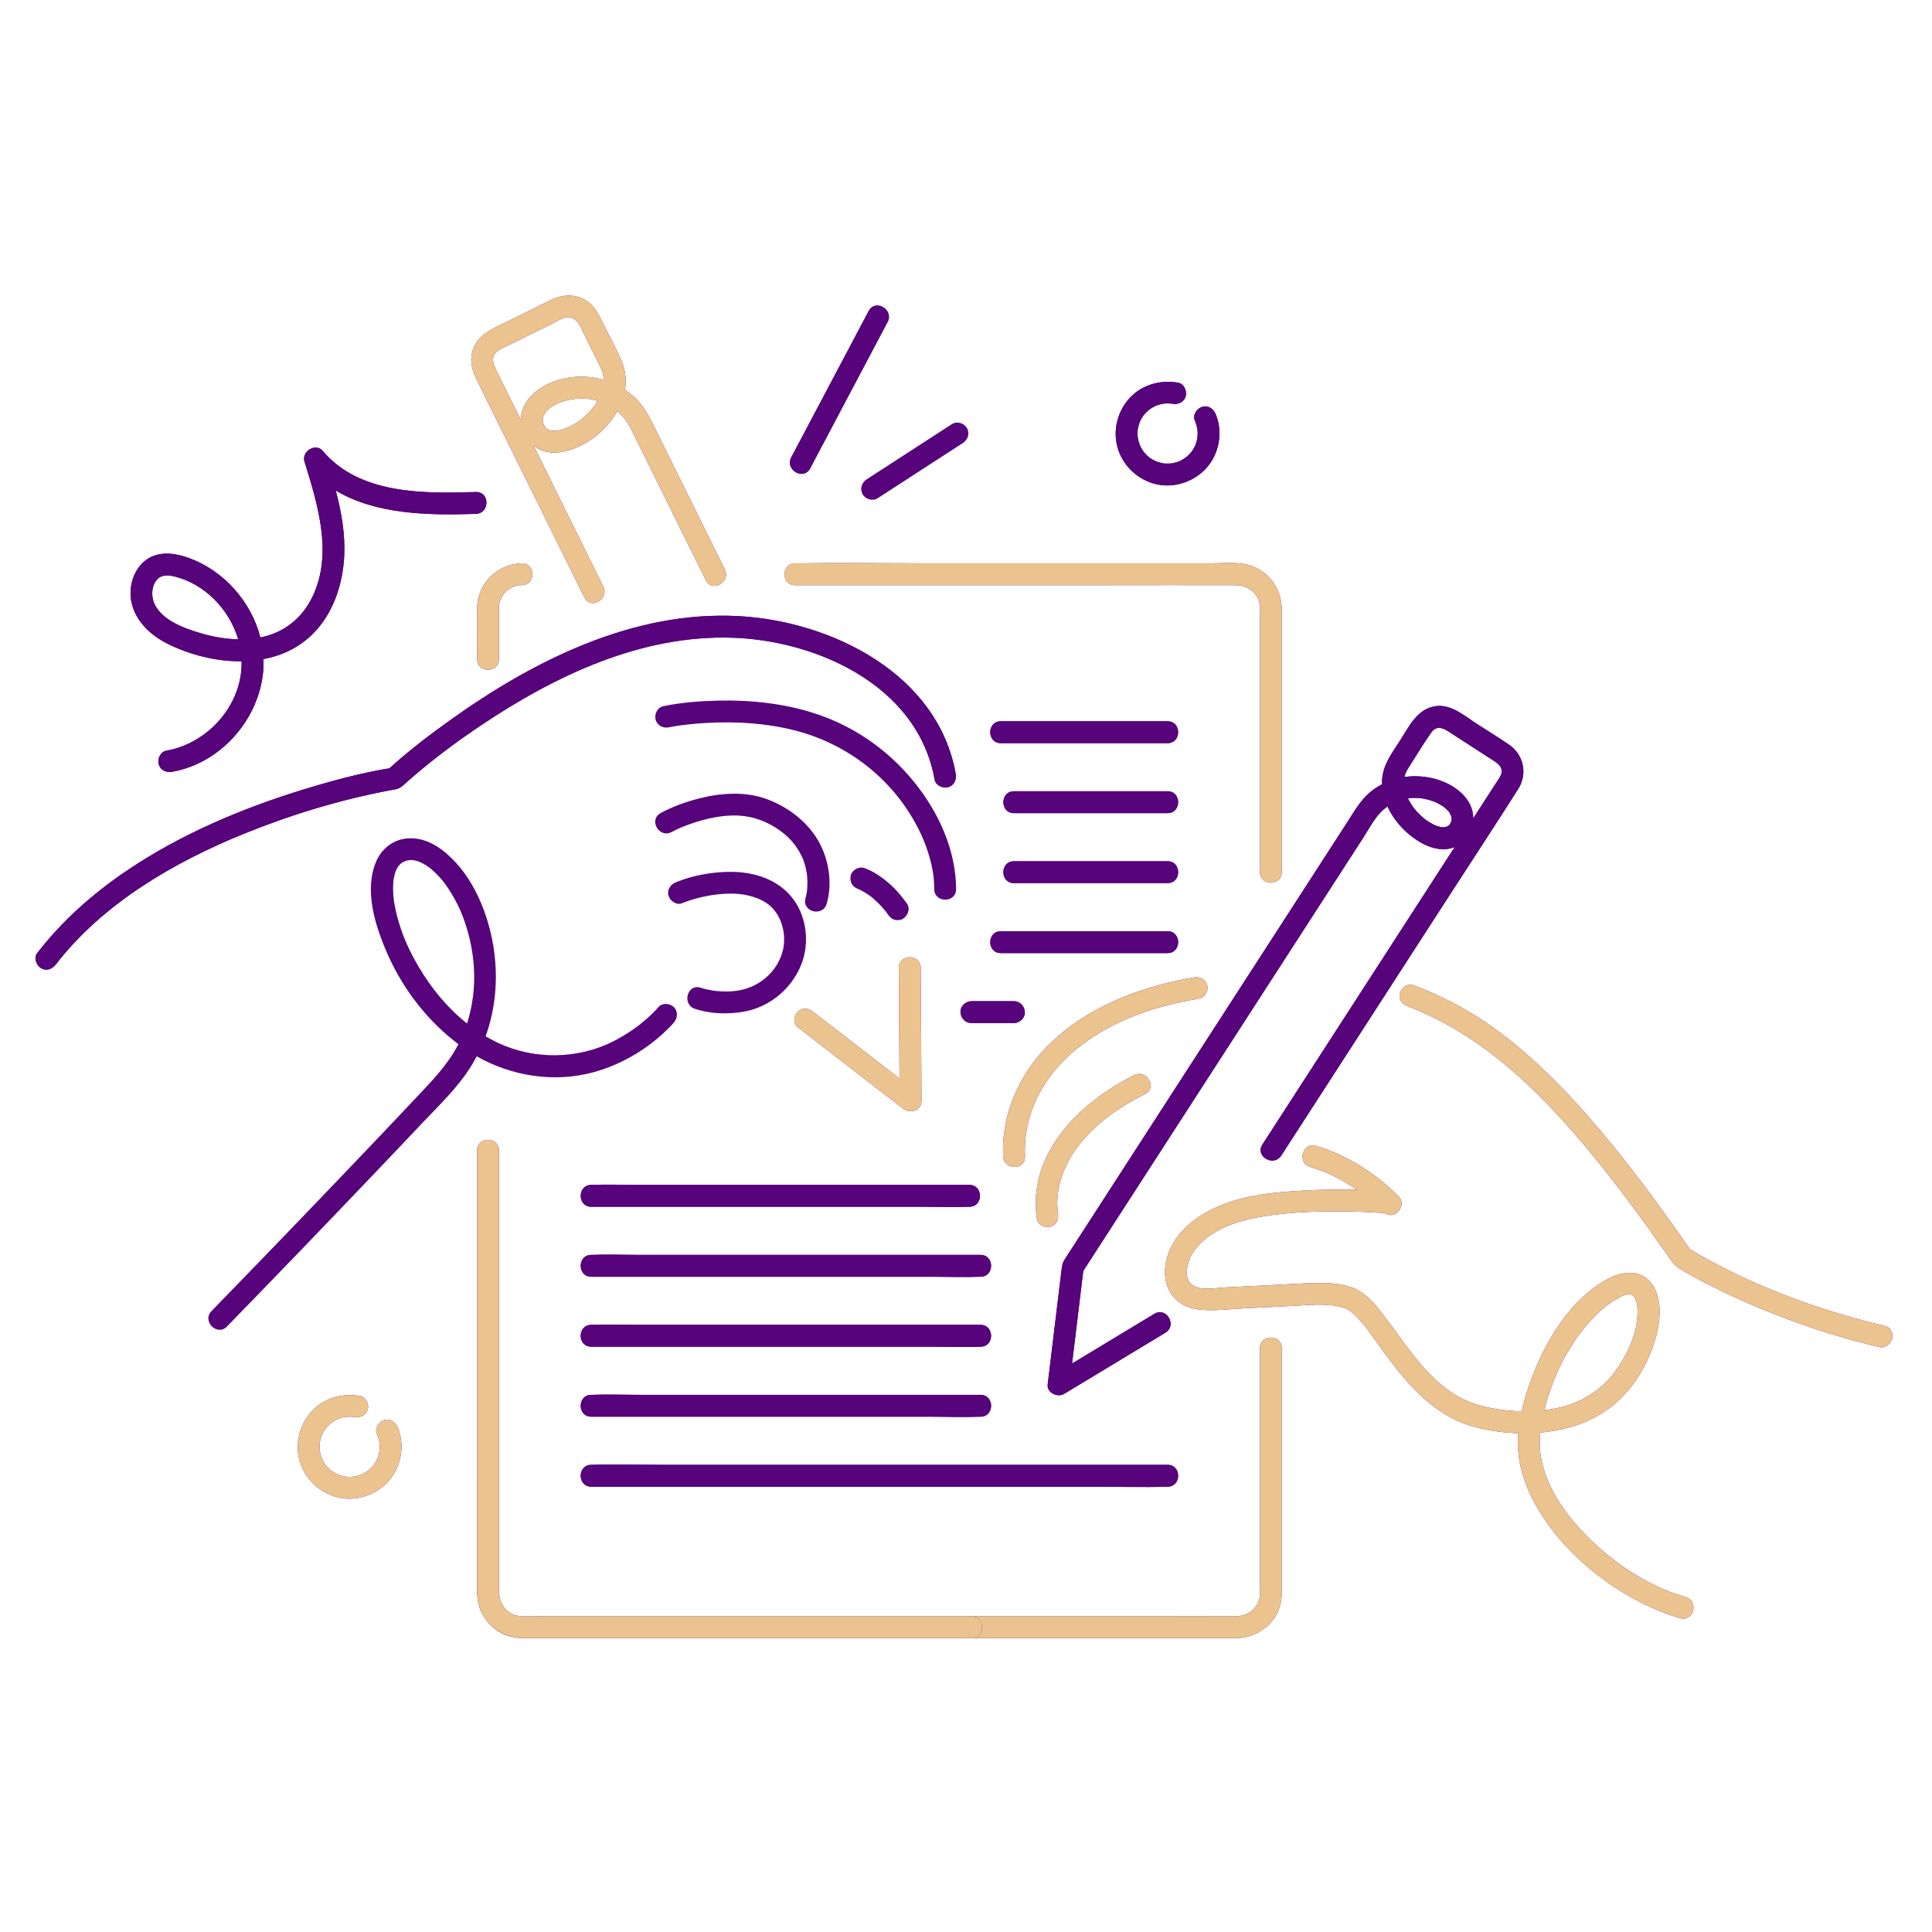
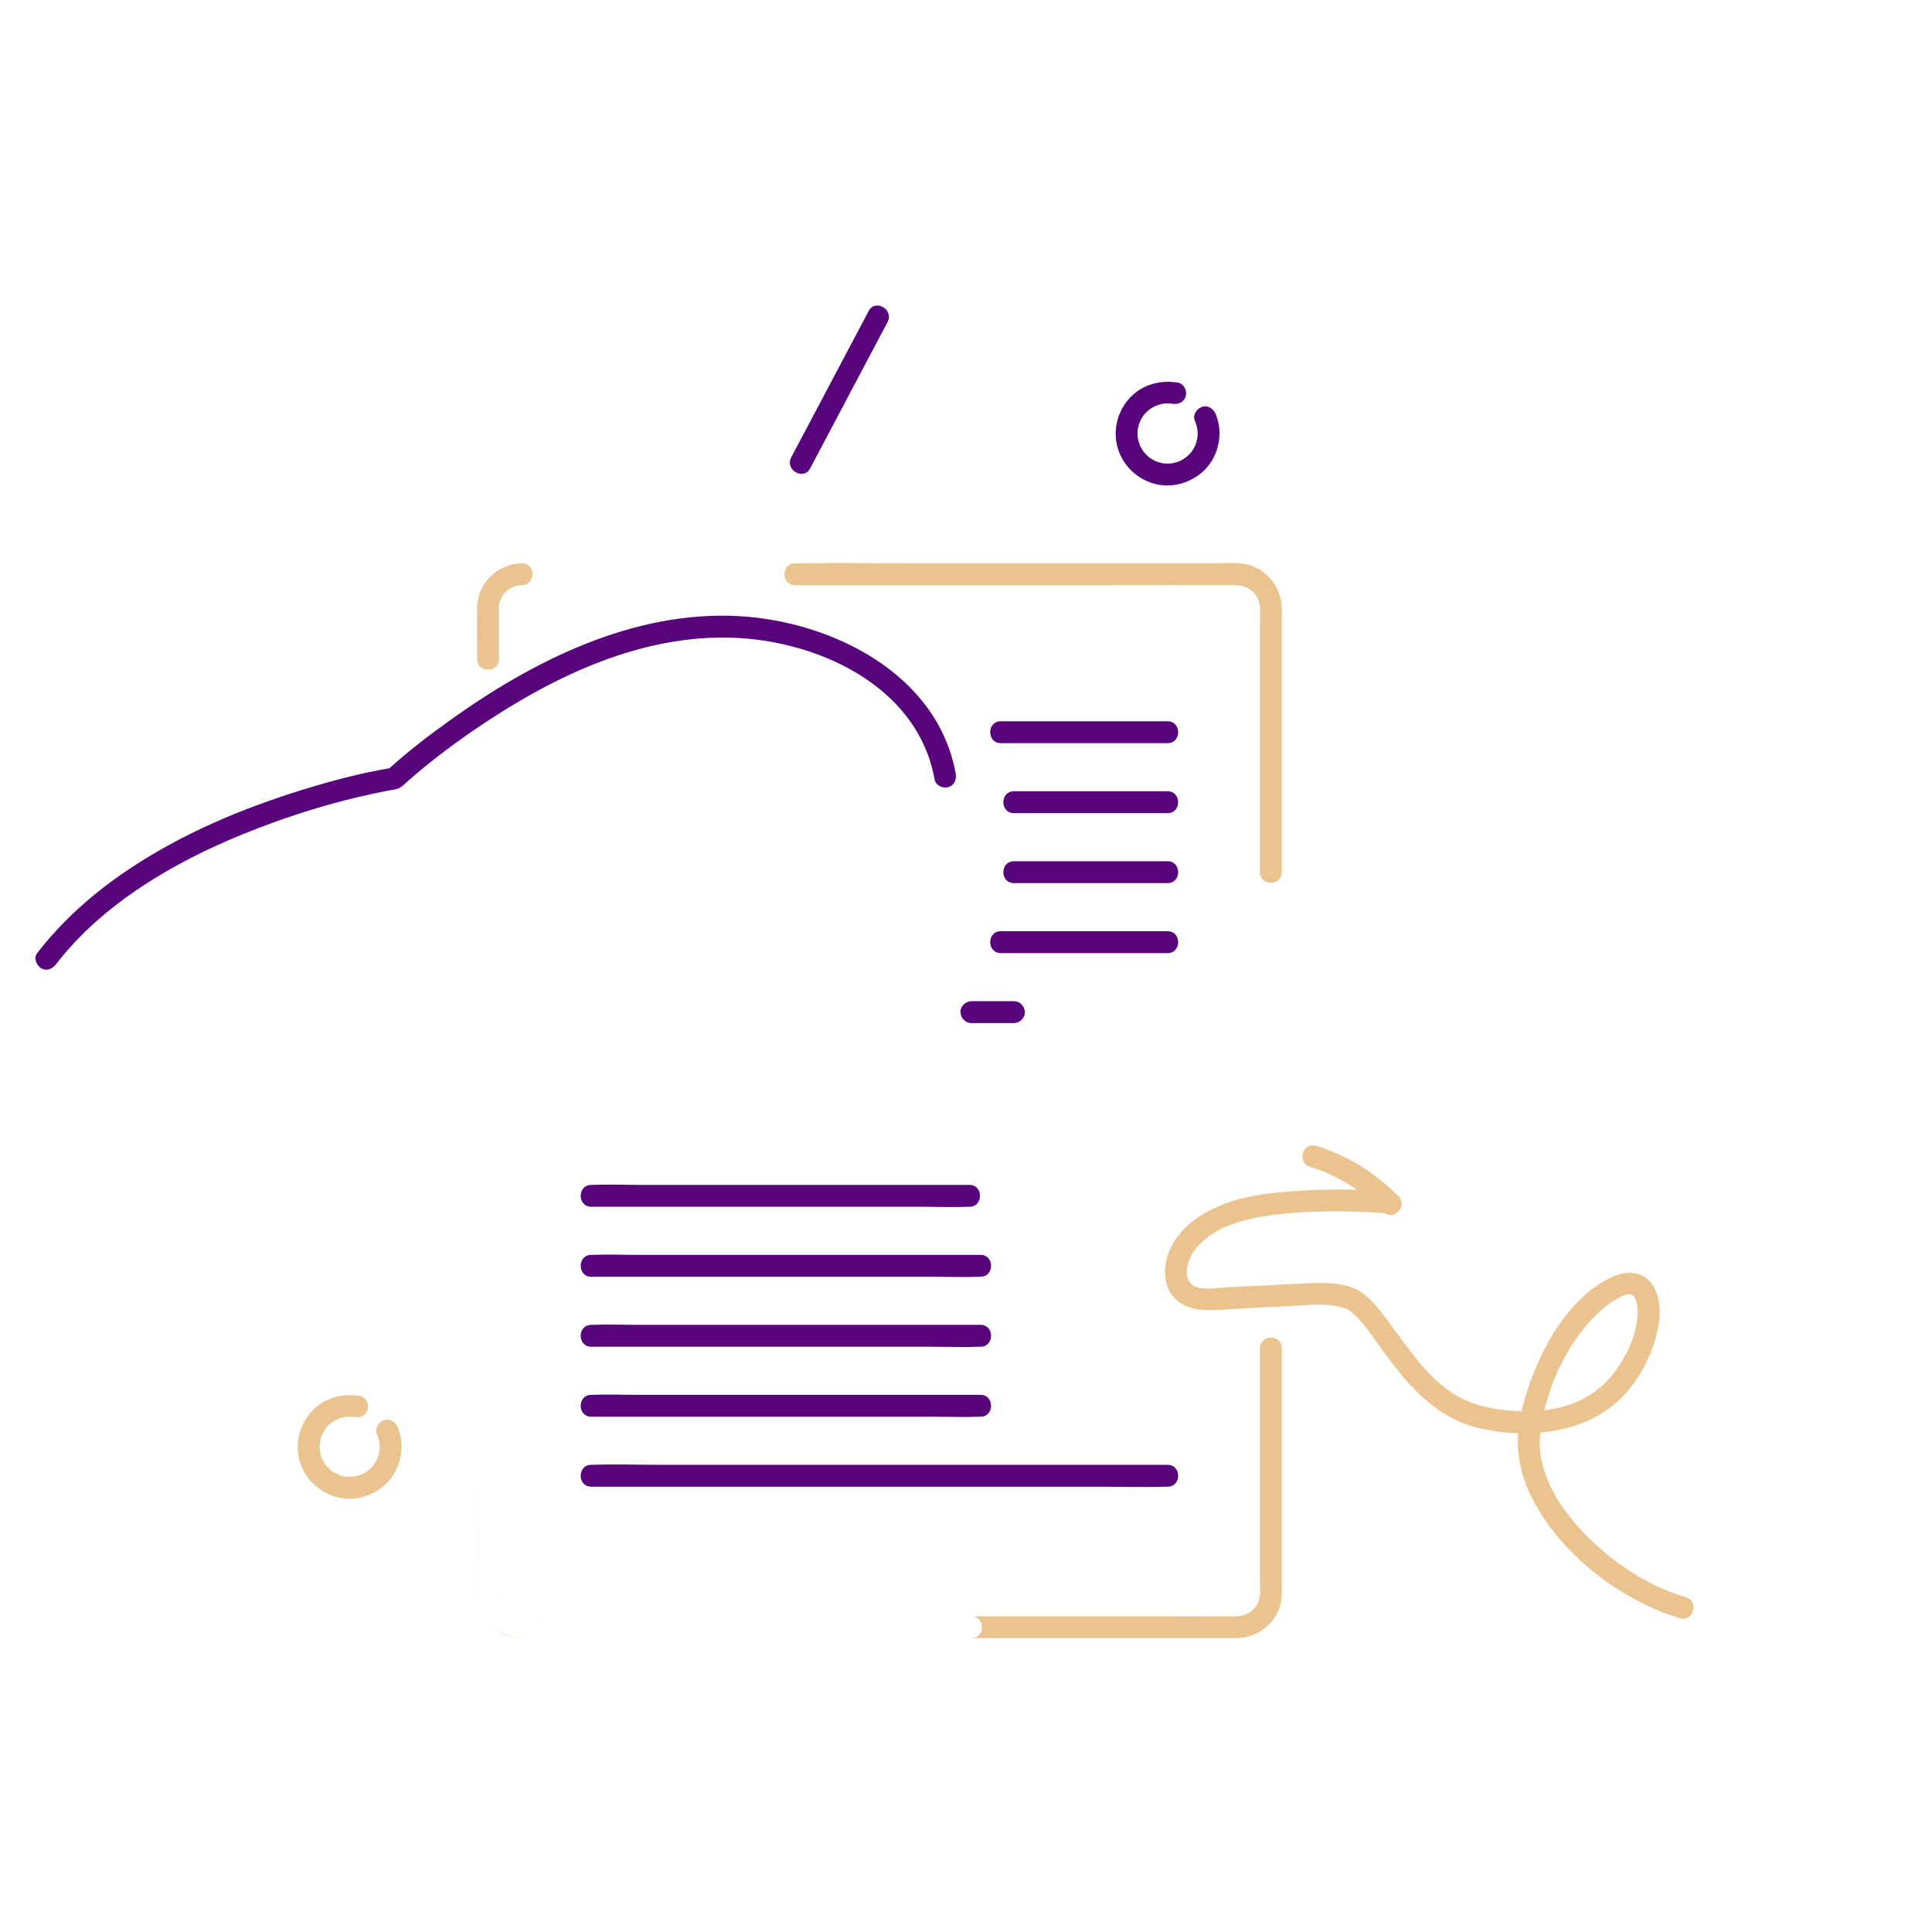
<svg xmlns="http://www.w3.org/2000/svg" width="1080" viewBox="0 0 810 810" height="1080" preserveAspectRatio="xMidYMid meet">
  <defs>
    <clipPath id="9fd3599a07">
-       <path d="M 14.066 123.137 L 794 123.137 L 794 687 L 14.066 687 Z M 14.066 123.137 " clip-rule="nonzero" />
-     </clipPath>
+       </clipPath>
    <clipPath id="fcf602a2b6">
-       <path d="M 197 123.137 L 794 123.137 L 794 687 L 197 687 Z M 197 123.137 " clip-rule="nonzero" />
-     </clipPath>
+       </clipPath>
    <clipPath id="c6d07fbff0">
      <path d="M 14.066 128 L 512 128 L 512 624 L 14.066 624 Z M 14.066 128 " clip-rule="nonzero" />
    </clipPath>
  </defs>
  <g clip-path="url(#9fd3599a07)">
-     <path fill="#57037b" d="M 706.785 669.609 C 689.73 664.66 674.109 653.816 662.227 640.762 C 656.496 634.465 651.355 627.195 648.352 619.176 C 646.977 615.504 645.926 611.547 645.641 607.832 C 645.453 605.41 645.551 602.879 645.777 600.586 C 646.367 600.535 646.961 600.5 647.543 600.434 C 658.117 599.258 668.156 595.828 676.469 589.043 C 684.621 582.383 690.609 572.445 693.703 562.453 C 695.902 555.344 697.207 546.141 693.254 539.363 C 688.906 531.906 680.457 532.676 673.801 536.344 C 657.258 545.469 646.742 564.16 640.844 581.48 C 639.723 584.777 638.715 588.207 637.93 591.695 C 634.816 591.621 631.707 591.367 628.648 590.93 C 620.41 589.762 613.586 587.516 606.891 582.617 C 595.473 574.258 588.098 561.637 579.348 550.473 C 576.078 546.301 572.379 541.93 567.309 539.961 C 562.266 538 556.484 537.801 551.137 537.93 C 544.953 538.074 538.77 538.5 532.594 538.809 C 526.32 539.125 520.047 539.438 513.773 539.75 C 509.605 539.961 502.809 541.348 499.469 538.395 C 497.277 536.453 497.262 533.047 498.043 529.996 C 499.066 526.008 501.414 522.984 504.438 520.266 C 511.195 514.18 520.457 511.566 529.219 510.055 C 540.328 508.141 551.84 507.828 563.09 507.895 C 568.945 507.93 574.797 508.191 580.641 508.613 C 580.688 508.645 580.734 508.676 580.785 508.707 C 585.199 511.551 590.004 505.141 586.34 501.508 C 576.598 491.84 564.93 484.332 551.727 480.395 C 546.062 478.707 543.641 487.555 549.289 489.238 C 556.387 491.352 562.934 494.664 568.922 498.84 C 568.188 498.82 567.453 498.789 566.719 498.773 C 559.766 498.637 552.805 498.773 545.863 499.184 C 534.656 499.852 523.023 500.879 512.5 505.066 C 502.914 508.875 493.668 515.301 489.922 525.301 C 488.285 529.668 487.777 534.934 489.461 539.367 C 491.609 545.023 496.504 548.27 502.418 549.004 C 508.766 549.797 515.477 548.832 521.84 548.516 C 528.562 548.18 535.281 547.844 542.004 547.508 C 548.199 547.199 554.742 546.43 560.879 547.676 C 562.16 547.934 563.379 548.34 564.629 548.699 C 563.301 548.316 564.609 548.73 564.992 548.949 C 565.383 549.172 565.746 549.434 566.109 549.691 C 566.188 549.777 567.062 550.469 567.254 550.648 C 572.277 555.254 575.043 559.863 579.121 565.438 C 583.93 572.008 588.879 578.562 594.754 584.23 C 601.023 590.277 608.387 595.324 616.797 597.836 C 623.035 599.695 629.805 600.688 636.512 600.871 C 636.363 602.816 636.309 604.758 636.402 606.688 C 636.852 616.145 640.281 625.23 645.164 633.266 C 655.789 650.738 672.957 664.969 691.418 673.527 C 695.609 675.469 699.914 677.164 704.348 678.449 C 710.023 680.098 712.449 671.254 706.785 669.609 Z M 683.594 542.613 C 683.887 542.613 684.27 542.777 683.562 542.613 C 683.574 542.613 683.582 542.613 683.594 542.613 Z M 667.227 553.289 C 669.895 550.418 672.762 547.809 676.031 545.695 C 676.812 545.191 677.613 544.711 678.43 544.262 C 678.754 544.082 679.078 543.906 679.41 543.738 C 679.34 543.773 680.238 543.352 680.34 543.285 C 680.953 543.047 681.582 542.867 682.219 542.699 C 682.285 542.68 682.324 542.668 682.375 542.656 C 682.762 542.621 683.152 542.613 683.543 542.617 C 683.684 542.652 683.824 542.691 683.965 542.727 C 683.73 542.676 684.129 542.832 684.508 543.02 C 684.562 543.098 684.832 543.34 685.062 543.562 C 685.008 543.57 685.418 544.219 685.664 544.648 C 685.676 544.762 686.043 545.75 686.105 545.984 C 686.172 546.238 686.363 547.305 686.41 547.449 C 686.594 549.027 686.582 550.637 686.469 552.215 C 685.91 559.996 681.93 568.559 677.031 575.148 C 671.703 582.316 664.379 587.188 655.805 589.609 C 653.082 590.379 650.289 590.895 647.473 591.238 C 650.852 577.355 657.621 563.629 667.227 553.289 Z M 451 481.914 C 445.402 489.91 442.215 499.508 443.562 508.688 C 443.926 511.148 442.992 513.605 440.363 514.328 C 438.188 514.926 435.082 513.578 434.723 511.129 C 430.656 483.426 452.715 462.238 475.496 450.754 C 480.754 448.102 485.391 456.016 480.121 458.672 C 469.051 464.25 458.211 471.625 451 481.914 Z M 787.703 564.727 C 767.156 559.84 747.117 552.922 727.902 544.152 C 719.719 540.414 711.598 536.383 703.91 531.688 C 702.766 530.988 701.965 530.293 701.121 529.121 C 697.723 524.395 694.449 519.578 691.043 514.852 C 684.875 506.285 678.551 497.828 671.957 489.582 C 649.68 461.727 624.133 434.809 590.113 421.863 C 587.793 420.98 586.203 418.805 586.914 416.223 C 587.523 413.996 590.238 412.141 592.551 413.023 C 603.176 417.066 613.367 422.133 622.77 428.531 C 638.957 439.539 653.039 453.406 665.902 468.09 C 681.301 485.664 695.172 504.551 708.5 523.727 C 709.727 524.48 710.965 525.219 712.211 525.93 C 736.426 539.711 763.09 549.453 790.141 555.887 C 795.891 557.254 793.441 566.09 787.703 564.727 Z M 502.914 418.629 C 492.637 420.359 482.398 422.953 472.785 427.035 C 459.684 432.598 447.148 441.297 439.32 452.625 C 435.66 457.914 433.336 462.691 431.656 468.516 C 431.242 469.949 430.887 471.402 430.59 472.867 C 430.457 473.523 430.34 474.18 430.23 474.836 C 430.176 475.18 430.121 475.52 430.07 475.863 C 430.066 475.914 430.062 475.961 430.051 476.031 C 429.715 478.949 429.609 481.879 429.727 484.816 C 429.965 490.727 420.793 490.695 420.559 484.816 C 420.273 477.699 421.281 470.453 423.559 463.703 C 434.551 431.129 468.805 415.121 500.477 409.789 C 502.93 409.375 505.406 410.398 506.117 412.988 C 506.727 415.203 505.359 418.215 502.914 418.629 Z M 485.168 467.996 C 473.371 486.25 461.57 504.504 449.773 522.762 C 448.633 524.523 447.492 526.289 446.352 528.055 C 445.367 529.574 445.191 531.262 444.977 533.031 C 443.465 545.527 441.957 558.02 440.445 570.512 C 440.047 573.82 439.645 577.129 439.246 580.438 C 438.816 583.977 443.426 586.035 446.145 584.395 C 458.531 576.91 470.922 569.422 483.309 561.938 C 485.074 560.871 486.84 559.805 488.605 558.734 C 493.652 555.688 489.047 547.758 483.98 550.82 C 472.477 557.77 460.977 564.719 449.473 571.668 C 450.859 560.223 452.242 548.773 453.625 537.328 C 453.805 535.832 453.988 534.332 454.168 532.836 C 460.008 523.801 465.848 514.762 471.691 505.727 C 484.758 485.508 497.824 465.289 510.891 445.07 C 523.664 425.309 536.434 405.551 549.207 385.789 C 554.594 377.453 559.98 369.117 565.367 360.781 C 567.289 357.812 569.207 354.84 571.129 351.871 C 573.625 348.008 575.871 343.621 579.031 340.363 C 579.852 339.512 580.766 338.777 581.707 338.102 C 583.582 342.23 586.449 345.965 589.715 348.906 C 594.84 353.52 602.637 357.918 609.695 355.219 C 609.754 355.195 609.805 355.164 609.867 355.141 C 606.266 360.715 602.66 366.289 599.059 371.863 C 585.273 393.191 571.488 414.52 557.703 435.848 C 548.68 449.812 539.656 463.773 530.629 477.738 C 530.176 478.441 529.723 479.141 529.27 479.844 C 526.059 484.812 533.992 489.414 537.188 484.469 C 545.332 471.867 553.477 459.266 561.621 446.668 C 577.121 422.684 592.621 398.703 608.121 374.719 C 617.574 360.09 627.156 345.535 636.488 330.824 C 640.578 324.383 638.82 316.387 632.555 312.121 C 628.09 309.078 623.465 306.242 618.926 303.312 C 614.004 300.129 608.602 295.363 602.363 296.004 C 594.266 296.84 590.832 304.508 586.91 310.574 C 583.398 316.012 579.461 321.086 579.41 327.895 C 579.406 328.199 579.422 328.5 579.434 328.805 C 577.711 329.715 576.051 330.785 574.504 332.07 C 570.34 335.531 567.664 340.352 564.766 344.84 C 562.781 347.906 560.797 350.977 558.812 354.047 C 558.277 354.879 557.742 355.707 557.203 356.539 C 548.664 369.754 540.121 382.969 531.582 396.184 C 516.109 420.121 500.641 444.059 485.168 467.996 Z M 607.734 345.746 C 607.551 345.992 607.297 346.219 607.734 345.746 Z M 608.613 343.746 C 608.496 344.07 608.422 344.426 608.324 344.758 C 608.312 344.777 608.309 344.781 608.293 344.801 C 608.137 345.059 607.977 345.332 607.836 345.594 C 607.816 345.633 607.785 345.676 607.754 345.723 C 607.617 345.863 607.48 346 607.34 346.137 C 607.484 345.977 607.137 346.246 606.801 346.48 C 606.754 346.465 606.281 346.641 605.875 346.773 C 605.672 346.766 604.926 346.828 604.684 346.824 C 604.461 346.816 604.348 346.82 604.277 346.828 C 604.219 346.797 604.098 346.754 603.82 346.684 C 603.215 346.52 602.621 346.348 602.027 346.148 C 601.922 346.109 601.863 346.094 601.805 346.074 C 601.758 346.055 601.734 346.043 601.672 346.012 C 601.305 345.84 600.938 345.66 600.578 345.469 C 599.961 345.141 599.359 344.781 598.77 344.402 C 598.586 344.281 597.547 343.535 597.473 343.5 C 596.141 342.445 594.906 341.25 593.777 339.984 C 592.758 338.832 592.316 338.266 591.32 336.629 C 590.938 336 590.59 335.352 590.254 334.695 C 591.977 334.449 593.695 334.469 595.922 334.691 C 596 334.699 596.035 334.703 596.07 334.707 C 596.137 334.715 596.176 334.723 596.266 334.738 C 596.703 334.816 597.141 334.895 597.578 334.988 C 598.289 335.145 598.996 335.324 599.695 335.539 C 600.367 335.742 601.027 335.969 601.676 336.227 C 601.719 336.242 601.754 336.258 601.773 336.27 C 602.27 336.496 602.762 336.738 603.238 337 C 603.82 337.316 604.379 337.664 604.934 338.023 C 604.93 338.02 605.215 338.223 605.402 338.352 C 605.574 338.488 605.812 338.676 605.812 338.68 C 606.266 339.082 606.68 339.508 607.109 339.934 C 607.184 340.008 607.387 340.262 607.496 340.395 C 607.613 340.562 607.73 340.727 607.836 340.898 C 607.973 341.121 608.293 341.867 608.359 341.957 C 608.461 342.312 608.559 342.668 608.664 343.027 C 608.312 341.836 608.586 343.195 608.613 343.746 Z M 601.523 336.164 C 601.273 336.066 601.375 336.105 601.523 336.164 Z M 588.945 325.199 C 589.352 323.711 590.27 322.25 591.402 320.504 C 594.285 316.043 596.988 311.398 600.078 307.078 C 602.898 303.133 606.57 306.23 609.551 308.16 C 614.488 311.352 619.426 314.539 624.359 317.73 C 627.355 319.668 631.266 321.617 628.844 325.777 C 628.297 326.723 627.652 327.621 627.062 328.539 C 623.934 333.379 620.805 338.219 617.676 343.059 C 617.652 341.039 617.195 339.004 616.23 337.125 C 612.977 330.77 605.461 327.051 598.703 325.898 C 595.383 325.332 592.051 325.289 588.82 325.754 C 588.863 325.57 588.895 325.383 588.945 325.199 Z M 102 349.664 C 72.918 361.5 43.145 378.781 23.473 404.27 C 21.957 406.238 19.57 407.301 17.203 405.914 C 15.258 404.777 14.043 401.605 15.559 399.645 C 26.004 386.109 38.773 374.781 52.902 365.203 C 75.523 349.867 101.152 339.008 127.203 331.012 C 139 327.395 151.09 324.113 163.289 322.098 C 171.156 314.93 179.711 308.41 188.34 302.215 C 223.359 277.07 265.441 255.922 309.648 258.309 C 348.551 260.41 393.195 282.473 400.684 324.402 C 401.121 326.848 400.055 329.336 397.484 330.043 C 395.254 330.656 392.281 329.281 391.844 326.84 C 391.184 323.141 390.199 319.508 388.871 315.988 C 376.891 284.305 339.746 268.578 307.52 267.383 C 269.074 265.953 232.812 283.199 201.574 304.156 C 191.051 311.215 182.23 317.828 172.82 325.898 C 171.398 327.113 170.039 328.406 168.609 329.609 C 167.051 330.926 165.453 330.973 163.547 331.336 C 142.527 335.305 121.797 341.605 102 349.664 Z M 389.566 358.918 C 388.09 353.832 386.117 349.281 383.539 344.66 C 372.688 325.242 354.199 311.434 332.664 306.086 C 320.727 303.117 308.32 302.406 296.066 303.102 C 293.824 303.227 291.59 303.406 289.355 303.633 C 288.383 303.734 287.41 303.844 286.441 303.965 C 286.332 303.98 285.871 304.039 285.645 304.066 C 285.434 304.098 285.102 304.145 285.016 304.156 C 283.508 304.379 281.992 304.609 280.5 304.922 C 278.066 305.434 275.551 304.234 274.859 301.723 C 274.23 299.441 275.637 296.59 278.062 296.082 C 285.555 294.508 293.375 293.914 301.016 293.734 C 314.621 293.418 328.527 294.875 341.512 299.07 C 353.434 302.922 364.344 309.27 373.629 317.676 C 388.852 331.449 400.734 351.789 400.848 372.762 C 400.879 378.672 391.711 378.66 391.68 372.762 C 391.652 367.777 391.004 363.879 389.566 358.918 Z M 371.52 382.363 C 371.574 382.43 371.637 382.504 371.719 382.605 C 371.375 382.188 371.043 381.754 370.695 381.34 C 369.992 380.504 369.258 379.695 368.492 378.914 C 367.805 378.219 367.098 377.547 366.359 376.902 C 366.051 376.633 365.734 376.363 365.414 376.105 C 365.324 376.031 365.23 375.957 365.137 375.883 C 363.527 374.703 361.836 373.629 360.016 372.801 C 359.965 372.781 359.914 372.758 359.859 372.742 C 357.414 371.961 356.09 369.605 356.66 367.102 C 357.195 364.754 360.012 363.172 362.297 363.898 C 363.039 364.137 363.758 364.473 364.465 364.789 C 366.918 365.875 369.102 367.43 371.207 369.074 C 374.75 371.84 377.691 375.234 380.285 378.891 C 381.766 380.984 380.578 383.914 378.641 385.164 C 377.664 385.793 376.203 385.93 375.105 385.625 C 373.895 385.293 373.07 384.512 372.367 383.52 C 372.145 383.203 371.918 382.887 371.688 382.574 C 371.645 382.52 371.582 382.441 371.52 382.363 Z M 371.52 382.363 C 371.148 381.91 371.328 382.125 371.52 382.363 Z M 276.965 340.898 C 281.98 338.156 287.574 336.152 293.094 334.75 C 302.18 332.441 312.27 331.715 321.23 334.941 C 329.859 338.047 337.871 343.961 342.68 351.848 C 347.391 359.574 349.223 370.176 346.562 378.973 C 344.855 384.617 336.008 382.195 337.723 376.535 C 337.961 375.746 338.098 374.926 338.246 374.113 C 338.266 374.008 338.281 373.902 338.297 373.797 C 338.32 373.371 338.387 372.941 338.418 372.516 C 338.5 371.367 338.527 370.215 338.492 369.066 C 338.469 368.355 338.41 367.648 338.355 366.938 C 338.344 366.773 338.32 366.609 338.301 366.449 C 338.285 366.316 338.266 366.168 338.25 366.082 C 338.012 364.805 337.75 363.539 337.379 362.293 C 336.863 360.559 336.668 360.066 336.043 358.797 C 335.355 357.402 334.555 356.059 333.656 354.789 C 329.527 348.953 321.957 344.168 314.629 342.602 C 307.074 340.984 299.078 342.367 291.812 344.648 C 290.258 345.137 288.719 345.676 287.199 346.262 C 286.93 346.367 286.102 346.703 285.852 346.801 C 285.648 346.891 284.906 347.211 284.723 347.293 C 283.668 347.766 282.609 348.258 281.594 348.812 C 276.406 351.645 271.785 343.727 276.965 340.898 Z M 280.262 375.496 C 279.551 372.906 281.172 370.793 283.461 369.855 C 290.363 367.043 298.23 365.613 305.648 365.52 C 316.102 365.387 326.746 368.688 332.977 377.512 C 338.223 384.949 339.332 395.375 336.145 403.848 C 332.16 414.434 322.691 422.355 311.492 424.211 C 304.934 425.301 297.699 425.078 291.34 422.953 C 285.762 421.09 288.168 412.238 293.777 414.113 C 295.559 414.707 297.434 415.07 299.289 415.348 C 299.488 415.363 300.422 415.48 300.543 415.492 C 300.863 415.523 301.188 415.551 301.508 415.574 C 302.719 415.66 303.938 415.691 305.152 415.668 C 307.398 415.625 309.238 415.422 311.418 414.887 C 319.68 412.859 326.367 406.414 328.262 398.242 C 329.008 395.031 328.887 391.445 327.977 388.207 C 327.102 385.102 325.551 382.344 323.277 380.133 C 320.852 377.781 316.953 376.109 313.059 375.297 C 308.816 374.414 304.316 374.531 300.035 375.07 C 295.613 375.625 290.344 376.887 285.898 378.699 C 283.594 379.637 280.859 377.668 280.262 375.496 Z M 167.16 362.965 C 167.066 363.105 166.996 363.211 166.949 363.277 C 167.016 363.176 167.082 363.074 167.152 362.973 C 167.156 362.969 167.156 362.969 167.16 362.965 Z M 248.922 449.512 C 260.988 446.199 272.391 439.301 281.078 430.297 C 281.574 429.785 282.066 429.27 282.52 428.727 C 284.109 426.828 284.379 424.102 282.52 422.242 C 280.887 420.609 277.637 420.336 276.039 422.242 C 274.488 424.09 272.688 425.758 270.879 427.344 C 269.961 428.148 269.02 428.922 268.066 429.684 C 268.035 429.711 268.016 429.723 267.988 429.746 C 267.734 429.941 267.48 430.133 267.223 430.32 C 266.586 430.797 265.941 431.258 265.289 431.707 C 262.598 433.57 259.777 435.25 256.848 436.719 C 242.176 444.059 223.996 444.398 208.754 437.203 C 206.984 436.367 205.266 435.453 203.59 434.469 C 208.254 421.625 209.039 407.523 206.363 394.02 C 203.586 380 196.863 365.031 185.191 356.223 C 180.625 352.781 175.004 350.676 169.254 351.707 C 164.168 352.625 159.949 356.164 157.863 360.84 C 152.438 373.016 157.309 388.188 162.324 399.648 C 168.828 414.516 179.168 428.02 192.191 437.781 C 187.805 446.285 181.34 452.914 174.836 459.828 C 167.688 467.418 160.512 474.984 153.32 482.531 C 132.258 504.645 111.066 526.641 89.777 548.535 C 89.41 548.914 89.039 549.293 88.672 549.672 C 84.555 553.902 91.031 560.391 95.152 556.156 C 114.828 535.945 134.395 515.633 153.871 495.238 C 161.441 487.309 169 479.363 176.527 471.391 C 183.855 463.629 191.844 456.117 197.516 447.004 C 198.355 445.652 199.125 444.273 199.859 442.875 C 214.633 451.238 232.414 454.039 248.922 449.512 Z M 195.805 429.105 C 187.621 422.613 180.844 414.352 175.543 405.367 C 171.77 398.973 169.113 393.172 167.059 386.176 C 166.598 384.602 166.188 383.016 165.84 381.414 C 165.691 380.715 165.551 380.016 165.422 379.316 C 165.348 378.906 165.285 378.492 165.215 378.082 C 165.203 378.02 165.152 377.633 165.121 377.418 C 164.809 374.797 164.691 372.145 164.926 369.512 C 164.949 369.273 164.977 369.039 165.004 368.801 C 165.016 368.727 165.027 368.648 165.039 368.594 C 165.168 368.031 165.258 367.461 165.398 366.898 C 165.523 366.414 165.676 365.938 165.828 365.457 C 165.898 365.242 165.98 365.035 166.062 364.828 C 166.09 364.781 166.098 364.758 166.133 364.699 C 166.359 364.305 166.578 363.898 166.797 363.5 C 166.84 363.422 166.898 363.352 166.949 363.277 C 166.715 363.609 166.965 363.18 167.156 362.973 C 167.188 362.926 167.215 362.883 167.246 362.836 C 167.211 362.891 167.188 362.922 167.16 362.965 C 167.168 362.957 167.176 362.945 167.184 362.941 C 167.484 362.637 167.797 362.328 168.09 362.016 C 168.102 362.004 168.125 361.988 168.148 361.965 C 168.312 361.852 168.543 361.688 168.609 361.652 C 168.867 361.504 169.133 361.367 169.395 361.23 C 169.32 361.297 170.309 360.859 170.613 360.777 C 171.051 360.664 172.469 360.594 171.02 360.641 C 171.574 360.621 172.117 360.559 172.676 360.578 C 173.145 360.594 174.484 360.922 173.141 360.582 C 173.656 360.711 174.18 360.785 174.695 360.93 C 175.078 361.039 175.449 361.18 175.824 361.312 C 175.844 361.344 176.914 361.797 177.16 361.926 C 178.203 362.484 179.18 363.137 180.141 363.824 C 180.152 363.832 180.152 363.832 180.164 363.84 C 180.18 363.852 180.18 363.855 180.195 363.867 C 180.477 364.098 180.758 364.328 181.031 364.566 C 181.602 365.059 182.152 365.57 182.688 366.098 C 185.172 368.555 186.199 369.895 187.957 372.539 C 192 378.621 194.441 384.41 196.316 391.32 C 199.645 403.566 199.766 416.855 195.805 429.105 Z M 208.02 175.75 C 215.008 189.879 222 204.004 228.988 218.129 C 234.066 228.391 239.145 238.652 244.219 248.91 C 244.484 249.449 244.75 249.984 245.016 250.523 C 247.633 255.812 255.543 251.172 252.934 245.895 C 249.645 239.242 246.352 232.594 243.059 225.941 C 236.621 212.926 230.18 199.914 223.742 186.898 C 226.391 188.934 229.797 190.031 233.445 189.738 C 243.355 188.949 253.598 181.691 258.82 172.375 C 259.039 172.57 259.27 172.777 259.539 173.031 C 260.328 173.777 261.078 174.57 261.766 175.41 C 262.805 176.68 264.168 179.078 265.094 180.945 C 269.039 188.895 272.965 196.852 276.898 204.805 C 282.77 216.668 288.637 228.527 294.504 240.387 C 294.992 241.367 295.477 242.352 295.965 243.332 C 298.582 248.621 306.492 243.98 303.879 238.703 C 298.41 227.652 292.941 216.602 287.473 205.551 C 283.898 198.324 280.324 191.098 276.75 183.875 C 274.086 178.492 271.754 172.906 267.754 168.344 C 266.074 166.43 264.137 164.797 262.039 163.402 C 262.66 159.578 262.348 155.656 260.801 151.867 C 258.363 145.895 255.129 140.18 252.27 134.402 C 250.68 131.188 249.109 128.281 246 126.188 C 241.484 123.141 235.945 123.363 231.195 125.652 C 225.297 128.496 219.453 131.461 213.582 134.367 C 207.133 137.559 199.344 140.223 197.82 148.309 C 196.871 153.34 198.891 157.301 201 161.566 C 203.34 166.293 205.68 171.023 208.02 175.75 Z M 249.922 169.191 C 248.289 171.691 245.129 174.867 242.77 176.508 C 239.441 178.828 237.512 179.695 233.855 180.512 C 233.77 180.531 233.715 180.543 233.66 180.555 C 233.656 180.555 233.648 180.551 233.625 180.555 C 233.27 180.578 232.918 180.609 232.566 180.617 C 232.223 180.625 231.879 180.594 231.535 180.598 C 231.457 180.602 231.414 180.605 231.363 180.605 C 231.332 180.598 231.32 180.59 231.277 180.578 C 230.855 180.469 229.613 179.969 229.992 180.207 C 229.766 180.078 229.539 179.945 229.309 179.824 C 229.258 179.801 229.234 179.789 229.199 179.773 C 229.184 179.746 229.164 179.719 229.121 179.668 C 228.961 179.48 228.785 179.309 228.617 179.129 C 228.547 179.035 228.469 178.918 228.391 178.781 C 228.27 178.551 228.148 178.324 228.031 178.094 C 227.977 177.957 227.859 177.664 227.805 177.473 C 227.727 177.176 227.672 176.859 227.582 176.562 C 227.582 176.547 227.586 176.543 227.586 176.527 C 227.598 176.242 227.602 175.91 227.578 175.625 C 227.574 175.582 227.57 175.566 227.566 175.535 C 227.57 175.527 227.57 175.527 227.574 175.52 C 227.684 175.227 227.773 174.828 227.832 174.523 C 227.84 174.484 227.844 174.465 227.848 174.434 C 228.141 173.871 228.449 173.34 228.793 172.805 C 228.797 172.801 228.797 172.801 228.797 172.797 C 228.82 172.777 228.828 172.77 228.852 172.742 C 229.078 172.512 229.285 172.262 229.516 172.035 C 229.75 171.797 229.996 171.578 230.238 171.352 C 230.348 171.254 230.461 171.164 230.574 171.066 C 231.137 170.672 231.703 170.293 232.297 169.949 C 232.613 169.766 232.938 169.59 233.266 169.422 C 233.398 169.355 234.027 169.059 234.254 168.949 C 234.457 168.871 234.863 168.707 234.965 168.672 C 235.336 168.535 235.707 168.41 236.082 168.293 C 236.918 168.031 237.766 167.809 238.617 167.621 C 239.02 167.535 239.426 167.461 239.832 167.387 C 239.969 167.363 240.234 167.328 240.41 167.305 C 241.281 167.211 242.152 167.145 243.023 167.121 C 243.961 167.098 244.902 167.117 245.836 167.18 C 246.273 167.211 246.711 167.25 247.145 167.297 C 247.16 167.301 247.238 167.312 247.324 167.324 C 247.465 167.348 247.84 167.41 247.891 167.422 C 248.797 167.609 249.695 167.816 250.582 168.059 C 250.359 168.434 250.164 168.828 249.922 169.191 Z M 208.699 147.086 C 210.055 146.051 211.91 145.398 213.422 144.652 C 216.547 143.105 219.668 141.562 222.793 140.016 C 225.953 138.453 229.113 136.887 232.273 135.324 C 233.738 134.602 235.25 133.613 236.84 133.188 C 239.848 132.391 241.98 134.266 243.281 136.863 C 244.66 139.617 246.012 142.383 247.379 145.145 C 248.781 147.98 250.184 150.816 251.586 153.652 C 252.555 155.609 253.047 157.223 253.121 159.238 C 246.23 157.23 238.426 157.492 231.805 160.105 C 225.062 162.766 218.359 168.16 218.402 176.074 C 218.402 176.086 218.402 176.098 218.402 176.109 C 215.066 169.367 211.73 162.625 208.395 155.887 C 206.934 152.93 205.34 149.645 208.699 147.086 Z M 346.414 428.43 C 356.648 436.34 366.887 444.246 377.121 452.156 C 377.031 436.684 376.938 421.207 376.844 405.734 C 376.809 399.824 385.977 399.836 386.012 405.734 C 386.027 408.062 386.039 410.391 386.055 412.719 C 386.152 428.977 386.25 445.23 386.348 461.488 C 386.375 465.828 381.484 467.02 378.523 464.73 C 376.68 463.305 374.836 461.883 372.996 460.461 C 360.129 450.52 347.266 440.582 334.402 430.641 C 332.434 429.121 332.824 425.738 334.402 424.16 C 336.309 422.25 338.93 422.648 340.887 424.16 C 342.727 425.582 344.57 427.004 346.414 428.43 Z M 333.332 236.176 C 333.613 236.176 333.895 236.18 334.18 236.176 C 352.625 235.922 371.094 236.176 389.543 236.176 C 418.586 236.176 447.629 236.176 476.672 236.176 C 487.047 236.176 497.426 236.176 507.805 236.176 C 513.273 236.176 520.016 235.371 525.203 237.402 C 532.875 240.406 537.363 247.555 537.395 255.695 C 537.406 258.676 537.395 261.656 537.395 264.633 C 537.395 277.355 537.395 290.078 537.395 302.801 C 537.395 323.754 537.395 344.711 537.395 365.664 C 537.395 371.574 528.227 371.562 528.227 365.664 C 528.227 365.203 528.227 364.738 528.227 364.277 C 528.227 340.656 528.227 317.039 528.227 293.422 C 528.227 282.238 528.227 271.055 528.227 259.871 C 528.227 257.871 528.438 255.711 528.172 253.719 C 527.48 248.488 522.953 245.363 517.934 245.344 C 500.258 245.277 482.578 245.344 464.902 245.344 C 436.203 245.344 407.504 245.344 378.805 245.344 C 363.648 245.344 348.488 245.344 333.332 245.344 C 327.422 245.348 327.434 236.176 333.332 236.176 Z M 209.316 253.281 C 209.25 253.559 209.223 253.617 209.215 253.629 C 209.219 253.641 209.227 253.715 209.215 253.996 C 209.199 254.328 209.184 254.66 209.18 254.996 C 209.172 255.449 209.18 255.898 209.18 256.352 C 209.18 258.758 209.18 261.164 209.18 263.57 C 209.18 267.832 209.18 272.094 209.18 276.355 C 209.18 282.266 200.012 282.254 200.012 276.355 C 200.012 274.332 200.012 272.309 200.012 270.285 C 200.012 265.211 199.949 260.133 200.012 255.059 C 200.141 244.672 208.445 236.355 218.824 236.176 C 224.734 236.074 224.715 245.242 218.824 245.344 C 217.383 245.371 217.406 245.344 215.953 245.781 C 215.629 245.879 215.301 245.988 214.984 246.113 C 214.949 246.133 214.926 246.145 214.852 246.184 C 214.363 246.426 213.883 246.691 213.426 246.988 C 212.613 247.512 212.434 247.711 211.523 248.676 C 211.441 248.758 211.305 248.918 211.258 248.961 C 211.152 249.102 211.051 249.25 210.953 249.398 C 210.605 249.922 210.305 250.457 210.016 251.016 C 209.98 251.086 209.957 251.129 209.938 251.16 C 209.93 251.184 209.926 251.191 209.918 251.219 C 209.832 251.441 209.754 251.664 209.684 251.891 C 209.535 252.352 209.434 252.816 209.316 253.281 Z M 537.395 663.188 C 537.395 666.02 537.539 668.895 537.016 671.695 C 535.348 680.547 527.289 686.652 518.469 686.797 C 517.434 686.812 516.395 686.797 515.355 686.797 C 499.453 686.797 483.547 686.797 467.645 686.797 C 447.516 686.797 427.391 686.797 407.266 686.797 C 406.836 686.797 406.406 686.797 405.973 686.797 C 399.27 686.797 392.562 686.797 385.859 686.797 C 383.207 686.797 380.559 686.797 377.91 686.797 C 360.93 686.797 343.949 686.797 326.973 686.797 C 317.371 686.797 307.773 686.797 298.172 686.797 C 289.359 686.797 280.543 686.797 271.73 686.797 C 259.25 686.797 246.77 686.797 234.289 686.797 C 232.906 686.797 231.523 686.797 230.141 686.797 C 226.801 686.797 223.457 686.797 220.117 686.797 C 220.102 686.797 220.086 686.797 220.07 686.797 C 216.773 686.797 213.582 686.309 210.559 684.871 C 208.512 683.895 206.766 682.535 205.281 680.957 C 205.035 680.707 204.797 680.453 204.566 680.184 C 204.34 679.926 204.141 679.641 203.93 679.363 C 203.078 678.254 202.297 677.062 201.695 675.699 C 201.016 674.152 200.617 672.613 200.375 671.066 C 200.164 669.895 200.016 668.711 200.012 667.508 C 199.918 649.922 200.012 632.336 200.012 614.754 C 200.012 611.688 200.012 608.625 200.012 605.559 C 200.012 586.895 200.012 568.23 200.012 549.566 C 200.012 542.43 200.012 535.293 200.012 528.156 C 200.012 519.547 200.012 510.938 200.012 502.328 C 200.012 495.656 200.012 488.984 200.012 482.309 C 200.012 476.402 209.18 476.41 209.18 482.309 C 209.18 482.746 209.18 483.184 209.18 483.621 C 209.18 484.238 209.18 484.852 209.18 485.469 C 209.18 494.141 209.18 502.816 209.18 511.492 C 209.18 523.23 209.18 534.965 209.18 546.703 C 209.18 551.77 209.18 556.836 209.18 561.902 C 209.18 580.215 209.18 598.523 209.18 616.836 C 209.18 621.703 209.18 626.57 209.18 631.441 C 209.18 640.145 209.18 648.852 209.18 657.555 C 209.18 658.371 209.18 659.188 209.18 660.008 C 209.18 662.324 209.18 664.641 209.18 666.957 C 209.18 667.152 209.195 667.34 209.203 667.531 C 209.293 668.68 209.473 669.797 209.789 670.852 C 210.613 673.383 212.266 675.469 214.609 676.629 C 214.75 676.699 214.898 676.762 215.043 676.828 C 215.203 676.895 215.363 676.961 215.527 677.023 C 216.332 677.297 217.191 677.473 218.078 677.574 C 218.332 677.598 218.582 677.625 218.848 677.629 C 220.586 677.656 222.324 677.645 224.066 677.652 C 224.547 677.637 225.02 677.629 225.477 677.629 C 230.098 677.629 234.719 677.629 239.34 677.629 C 241.727 677.629 244.113 677.629 246.504 677.629 C 259.711 677.629 272.918 677.629 286.125 677.629 C 296.762 677.629 307.402 677.629 318.043 677.629 C 325.938 677.629 333.832 677.629 341.727 677.629 C 357.078 677.629 372.434 677.629 387.785 677.629 C 393.762 677.629 399.738 677.629 405.715 677.629 C 406.23 677.629 406.75 677.629 407.266 677.629 C 432.078 677.629 456.887 677.629 481.699 677.629 C 493.855 677.629 506.02 677.707 518.176 677.629 C 523.109 677.598 527.5 674.336 528.172 669.254 C 528.441 667.219 528.227 665.016 528.227 662.977 C 528.227 651.523 528.227 640.074 528.227 628.621 C 528.227 607.488 528.227 586.352 528.227 565.215 C 528.227 559.309 537.395 559.316 537.395 565.215 C 537.395 567.102 537.395 568.992 537.395 570.879 C 537.395 596.859 537.395 622.844 537.395 648.824 C 537.395 653.613 537.395 658.398 537.395 663.188 Z M 489.52 311.57 C 486.672 311.57 483.82 311.57 480.973 311.57 C 460.512 311.57 440.047 311.57 419.586 311.57 C 413.676 311.57 413.684 302.402 419.586 302.402 C 422.434 302.402 425.281 302.402 428.129 302.402 C 448.594 302.402 469.055 302.402 489.52 302.402 C 495.43 302.402 495.418 311.57 489.52 311.57 Z M 425.09 340.91 C 419.18 340.91 419.191 331.742 425.09 331.742 C 427.762 331.742 430.43 331.742 433.098 331.742 C 451.906 331.742 470.711 331.742 489.52 331.742 C 495.43 331.742 495.418 340.91 489.52 340.91 C 486.848 340.91 484.18 340.91 481.512 340.91 C 462.703 340.91 443.898 340.91 425.09 340.91 Z M 425.09 361.082 C 427.762 361.082 430.43 361.082 433.098 361.082 C 451.906 361.082 470.711 361.082 489.52 361.082 C 495.43 361.082 495.418 370.25 489.52 370.25 C 486.848 370.25 484.18 370.25 481.512 370.25 C 462.703 370.25 443.898 370.25 425.09 370.25 C 419.18 370.25 419.191 361.082 425.09 361.082 Z M 419.586 390.422 C 422.434 390.422 425.281 390.422 428.129 390.422 C 448.594 390.422 469.055 390.422 489.52 390.422 C 495.43 390.422 495.418 399.59 489.52 399.59 C 486.672 399.59 483.82 399.59 480.973 399.59 C 460.512 399.59 440.047 399.59 419.586 399.59 C 413.676 399.59 413.688 390.422 419.586 390.422 Z M 409.477 419.758 C 414.68 419.758 419.887 419.758 425.09 419.758 C 427.66 419.758 429.562 421.859 429.676 424.344 C 429.785 426.82 427.488 428.926 425.09 428.926 C 424.355 428.926 423.617 428.926 422.883 428.926 C 417.676 428.926 412.473 428.926 407.266 428.926 C 404.695 428.926 402.793 426.828 402.684 424.344 C 402.57 421.867 404.867 419.758 407.266 419.758 C 408.004 419.758 408.738 419.758 409.477 419.758 Z M 267.477 496.773 C 280.641 496.773 293.805 496.773 306.969 496.773 C 322.266 496.773 337.562 496.773 352.859 496.773 C 365.445 496.773 378.031 496.773 390.613 496.773 C 395.891 496.773 401.16 496.773 406.438 496.773 C 412.344 496.773 412.336 505.941 406.438 505.941 C 406.344 505.941 406.254 505.938 406.164 505.941 C 399.75 506.203 393.266 505.941 386.848 505.941 C 373.684 505.941 360.52 505.941 347.352 505.941 C 332.055 505.941 316.758 505.941 301.461 505.941 C 288.879 505.941 276.293 505.941 263.707 505.941 C 258.434 505.941 253.16 505.941 247.887 505.941 C 241.977 505.941 241.988 496.773 247.887 496.773 C 247.977 496.773 248.07 496.777 248.16 496.773 C 254.574 496.516 261.055 496.773 267.477 496.773 Z M 247.887 526.113 C 247.98 526.113 248.078 526.117 248.172 526.113 C 254.773 525.852 261.441 526.113 268.047 526.113 C 281.656 526.113 295.262 526.113 308.871 526.113 C 324.523 526.113 340.18 526.113 355.832 526.113 C 368.836 526.113 381.84 526.113 394.844 526.113 C 400.262 526.113 405.676 526.113 411.094 526.113 C 417 526.113 416.992 535.281 411.094 535.281 C 410.996 535.281 410.902 535.277 410.809 535.281 C 404.207 535.543 397.539 535.281 390.934 535.281 C 377.324 535.281 363.719 535.281 350.109 535.281 C 334.457 535.281 318.801 535.281 303.148 535.281 C 290.145 535.281 277.141 535.281 264.137 535.281 C 258.719 535.281 253.305 535.281 247.887 535.281 C 241.977 535.281 241.988 526.113 247.887 526.113 Z M 247.887 555.453 C 247.98 555.453 248.078 555.457 248.172 555.453 C 254.773 555.191 261.441 555.453 268.047 555.453 C 281.656 555.453 295.262 555.453 308.871 555.453 C 324.523 555.453 340.18 555.453 355.832 555.453 C 368.836 555.453 381.84 555.453 394.844 555.453 C 400.262 555.453 405.676 555.453 411.094 555.453 C 417 555.453 416.992 564.621 411.094 564.621 C 410.996 564.621 410.902 564.617 410.809 564.621 C 404.207 564.883 397.539 564.621 390.934 564.621 C 377.324 564.621 363.719 564.621 350.109 564.621 C 334.457 564.621 318.801 564.621 303.148 564.621 C 290.145 564.621 277.141 564.621 264.137 564.621 C 258.719 564.621 253.305 564.621 247.887 564.621 C 241.977 564.621 241.988 555.453 247.887 555.453 Z M 247.887 584.793 C 247.98 584.793 248.078 584.797 248.172 584.793 C 254.773 584.531 261.441 584.793 268.047 584.793 C 281.656 584.793 295.262 584.793 308.871 584.793 C 324.523 584.793 340.18 584.793 355.832 584.793 C 368.836 584.793 381.84 584.793 394.844 584.793 C 400.262 584.793 405.676 584.793 411.094 584.793 C 417 584.793 416.992 593.961 411.094 593.961 C 410.996 593.961 410.902 593.957 410.809 593.961 C 404.207 594.223 397.539 593.961 390.934 593.961 C 377.324 593.961 363.719 593.961 350.109 593.961 C 334.457 593.961 318.801 593.961 303.148 593.961 C 290.145 593.961 277.141 593.961 264.137 593.961 C 258.719 593.961 253.305 593.961 247.887 593.961 C 241.977 593.961 241.988 584.793 247.887 584.793 Z M 247.887 614.133 C 248.023 614.133 248.164 614.137 248.301 614.133 C 258.012 613.812 267.789 614.133 277.508 614.133 C 297.695 614.133 317.883 614.133 338.074 614.133 C 361.285 614.133 384.496 614.133 407.707 614.133 C 426.961 614.133 446.211 614.133 465.465 614.133 C 473.484 614.133 481.5 614.133 489.52 614.133 C 495.43 614.133 495.418 623.301 489.52 623.301 C 489.383 623.301 489.242 623.297 489.105 623.301 C 479.395 623.617 469.617 623.301 459.898 623.301 C 439.711 623.301 419.523 623.301 399.332 623.301 C 376.121 623.301 352.91 623.301 329.699 623.301 C 310.445 623.301 291.195 623.301 271.941 623.301 C 263.922 623.301 255.906 623.301 247.887 623.301 C 241.977 623.301 241.988 614.133 247.887 614.133 Z M 70.027 269.781 C 79.258 274.426 90.438 277.375 101.305 277.246 C 101.684 295.406 87.391 311.625 69.727 314.734 C 67.289 315.164 65.914 318.148 66.527 320.375 C 67.234 322.949 69.719 324.008 72.164 323.578 C 92.367 320.02 108.332 301.988 110.32 281.754 C 110.5 279.945 110.512 278.141 110.445 276.344 C 118.16 274.875 125.359 271.535 131.148 265.754 C 139.688 257.227 143.684 245.105 144.305 233.254 C 144.789 223.914 143.133 214.684 140.766 205.641 C 157.742 215.871 180.242 216.066 199.516 215.449 C 205.402 215.262 205.43 206.094 199.516 206.281 C 177.664 206.98 150.723 207.324 135.312 189.039 C 132.324 185.492 126.348 189.289 127.652 193.5 C 133.395 212.043 140.152 233.754 130.016 252.074 C 125.93 259.461 119.375 264.652 111.195 266.801 C 110.52 266.977 109.836 267.102 109.152 267.238 C 105.336 252.219 93.742 239.164 79.133 233.918 C 73.848 232.02 67.699 231.031 62.57 233.914 C 58.574 236.16 55.93 240.484 55.094 244.918 C 52.98 256.109 60.52 264.996 70.027 269.781 Z M 64.895 244.324 C 66.496 241.332 69.23 240.738 73.047 241.656 C 85.801 244.73 96.172 255.5 99.871 268.039 C 94.766 267.934 89.652 267.047 84.781 265.66 C 77.566 263.605 67.492 260.066 64.539 252.664 C 63.465 249.969 63.633 246.668 64.895 244.324 Z M 331.73 191.758 C 342.555 171.297 353.383 150.836 364.207 130.375 C 366.969 125.152 374.879 129.789 372.125 135 C 361.297 155.461 350.473 175.922 339.648 196.387 C 336.883 201.609 328.973 196.969 331.73 191.758 Z M 363.316 200.988 C 375.25 193.258 387.18 185.527 399.113 177.797 C 401.199 176.445 404.176 177.375 405.383 179.441 C 406.676 181.648 405.812 184.367 403.738 185.711 C 391.809 193.441 379.875 201.172 367.945 208.902 C 365.859 210.254 362.879 209.324 361.672 207.258 C 360.383 205.051 361.242 202.332 363.316 200.988 Z M 166.797 598.555 C 170.25 606.949 167.742 617.246 160.766 623.074 C 155.023 627.867 147.055 629.703 139.875 627.281 C 133 624.961 127.57 619.43 125.605 612.41 C 123.559 605.105 125.617 597.117 130.773 591.602 C 135.98 586.027 143.617 583.969 150.996 585.258 C 153.449 585.688 154.805 588.688 154.199 590.898 C 153.5 593.445 150.996 594.523 148.559 594.098 C 148.324 594.059 148.219 594.035 148.172 594.02 C 148.117 594.02 148.039 594.02 147.887 594.012 C 147.574 593.996 147.262 593.973 146.949 593.965 C 146.25 593.949 145.547 593.984 144.852 594.059 C 144.68 594.098 144.16 594.184 144.062 594.207 C 143.766 594.273 143.473 594.348 143.184 594.43 C 142.82 594.531 142.465 594.648 142.105 594.77 C 142.055 594.789 141.793 594.891 141.621 594.957 C 141.43 595.055 140.996 595.262 140.941 595.289 C 140.676 595.43 140.414 595.574 140.156 595.727 C 139.77 595.953 139.402 596.203 139.031 596.453 C 138.996 596.477 138.906 596.543 138.824 596.609 C 138.273 597.066 137.746 597.559 137.254 598.082 C 137 598.355 136.75 598.641 136.516 598.93 C 136.512 598.934 136.512 598.934 136.512 598.938 C 136.492 598.969 136.465 599.012 136.414 599.086 C 136.035 599.656 135.668 600.23 135.348 600.836 C 135.23 601.059 135.121 601.285 135.012 601.516 C 134.965 601.629 134.887 601.809 134.871 601.852 C 134.664 602.449 134.469 603.043 134.32 603.656 C 134.242 603.969 134.184 604.281 134.117 604.594 C 134.09 604.707 134.078 604.762 134.059 604.84 C 134.062 604.871 134.059 604.93 134.051 605.031 C 133.988 605.73 133.961 606.434 133.984 607.137 C 133.992 607.281 134.125 608.441 134.094 608.402 C 134.289 609.449 134.562 610.484 134.953 611.477 C 135.027 611.613 135.297 612.199 135.309 612.215 C 135.445 612.48 135.59 612.742 135.742 612.996 C 136.02 613.469 136.324 613.934 136.652 614.371 C 136.723 614.43 137.301 615.105 137.461 615.27 C 137.875 615.703 138.32 616.105 138.773 616.496 C 138.883 616.59 138.953 616.656 139.004 616.703 C 139.07 616.738 139.156 616.789 139.289 616.867 C 139.547 617.027 139.797 617.199 140.055 617.359 C 140.547 617.652 141.055 617.914 141.57 618.16 C 141.574 618.141 142.508 618.508 142.758 618.586 C 143.371 618.77 143.988 618.902 144.613 619.039 C 144.766 619.074 144.871 619.102 144.945 619.121 C 145.02 619.117 145.125 619.121 145.285 619.129 C 145.598 619.141 145.906 619.168 146.223 619.176 C 146.84 619.188 147.457 619.156 148.074 619.117 C 148.125 619.113 148.262 619.094 148.375 619.074 C 148.621 619.031 148.867 618.984 149.109 618.93 C 149.699 618.801 150.281 618.637 150.852 618.445 C 152.547 617.871 154.422 616.652 155.914 615.055 C 156.203 614.746 156.488 614.426 156.746 614.094 C 156.789 614.027 156.816 613.98 156.887 613.867 C 157.199 613.344 157.535 612.844 157.824 612.301 C 157.969 612.031 158.102 611.754 158.23 611.477 C 158.145 611.668 158 612.16 158.301 611.285 C 158.508 610.688 158.703 610.094 158.852 609.48 C 159.586 606.531 159.102 603.77 157.957 600.992 C 157.012 598.688 158.996 595.949 161.16 595.352 C 163.754 594.641 165.855 596.266 166.797 598.555 Z M 468.539 187.594 C 466.492 180.293 468.547 172.301 473.707 166.785 C 478.914 161.211 486.547 159.152 493.93 160.441 C 496.383 160.871 497.738 163.871 497.133 166.082 C 496.434 168.629 493.93 169.711 491.492 169.285 C 491.258 169.242 491.152 169.219 491.105 169.203 C 491.051 169.203 490.973 169.203 490.82 169.195 C 490.508 169.18 490.195 169.156 489.883 169.148 C 489.184 169.133 488.48 169.168 487.785 169.242 C 487.613 169.281 487.094 169.371 486.992 169.391 C 486.699 169.457 486.406 169.531 486.113 169.613 C 485.754 169.715 485.395 169.832 485.039 169.953 C 484.988 169.973 484.727 170.074 484.555 170.141 C 484.359 170.238 483.93 170.445 483.871 170.477 C 483.609 170.613 483.348 170.758 483.09 170.91 C 482.703 171.141 482.336 171.391 481.965 171.637 C 481.93 171.66 481.84 171.73 481.758 171.793 C 481.207 172.254 480.68 172.742 480.188 173.266 C 479.934 173.543 479.684 173.824 479.449 174.117 C 479.449 174.117 479.449 174.117 479.445 174.121 C 479.426 174.152 479.398 174.199 479.352 174.27 C 478.973 174.84 478.602 175.414 478.281 176.02 C 478.164 176.242 478.055 176.473 477.945 176.699 C 477.898 176.816 477.82 176.992 477.805 177.039 C 477.598 177.633 477.402 178.23 477.254 178.844 C 477.176 179.152 477.117 179.465 477.051 179.781 C 477.023 179.891 477.012 179.949 476.992 180.023 C 476.996 180.059 476.992 180.113 476.984 180.215 C 476.922 180.914 476.895 181.617 476.918 182.32 C 476.922 182.465 477.059 183.625 477.027 183.586 C 477.223 184.633 477.496 185.672 477.887 186.66 C 477.961 186.797 478.23 187.383 478.242 187.398 C 478.379 187.664 478.523 187.926 478.676 188.184 C 478.953 188.652 479.258 189.117 479.586 189.555 C 479.656 189.613 480.234 190.289 480.395 190.453 C 480.809 190.887 481.254 191.289 481.707 191.68 C 481.816 191.777 481.883 191.84 481.938 191.887 C 482 191.922 482.09 191.973 482.223 192.055 C 482.48 192.211 482.73 192.387 482.988 192.543 C 483.48 192.836 483.988 193.098 484.504 193.344 C 484.508 193.324 485.441 193.691 485.691 193.77 C 486.305 193.953 486.922 194.086 487.543 194.223 C 487.699 194.258 487.805 194.285 487.879 194.305 C 487.953 194.305 488.059 194.305 488.219 194.312 C 488.531 194.324 488.84 194.352 489.156 194.359 C 489.773 194.375 490.391 194.34 491.008 194.301 C 491.059 194.297 491.195 194.277 491.309 194.258 C 491.555 194.215 491.801 194.168 492.043 194.117 C 492.633 193.984 493.215 193.82 493.785 193.629 C 495.477 193.055 497.355 191.836 498.848 190.238 C 499.137 189.93 499.422 189.613 499.68 189.277 C 499.719 189.211 499.75 189.164 499.816 189.051 C 500.133 188.531 500.469 188.027 500.758 187.488 C 500.898 187.219 501.035 186.941 501.164 186.664 C 501.078 186.852 500.934 187.348 501.234 186.469 C 501.438 185.875 501.633 185.277 501.785 184.668 C 502.516 181.715 502.031 178.953 500.891 176.176 C 499.941 173.875 501.93 171.133 504.094 170.539 C 506.688 169.824 508.789 171.453 509.73 173.738 C 513.188 182.133 510.68 192.43 503.699 198.258 C 497.961 203.051 489.988 204.887 482.809 202.465 C 475.934 200.148 470.504 194.613 468.539 187.594 Z M 468.539 187.594 " fill-opacity="1" fill-rule="nonzero" />
-   </g>
+     </g>
  <g clip-path="url(#fcf602a2b6)">
    <path fill="#eac38e" d="M 480.121 458.672 C 469.055 464.25 458.211 471.625 451 481.914 C 445.402 489.91 442.215 499.508 443.562 508.688 C 443.926 511.148 442.992 513.605 440.363 514.328 C 438.188 514.926 435.082 513.578 434.723 511.125 C 430.656 483.426 452.715 462.238 475.496 450.754 C 480.758 448.102 485.391 456.016 480.121 458.672 Z M 790.141 555.887 C 763.09 549.449 736.426 539.711 712.211 525.93 C 710.965 525.219 709.727 524.48 708.5 523.727 C 695.172 504.551 681.301 485.664 665.902 468.086 C 653.039 453.406 638.957 439.539 622.77 428.531 C 613.367 422.133 603.176 417.066 592.551 413.023 C 590.238 412.141 587.523 413.996 586.914 416.223 C 586.203 418.805 587.793 420.977 590.113 421.863 C 624.133 434.809 649.68 461.727 671.957 489.582 C 678.551 497.828 684.875 506.285 691.043 514.852 C 694.449 519.574 697.723 524.395 701.121 529.121 C 701.965 530.293 702.766 530.988 703.91 531.688 C 711.598 536.383 719.719 540.414 727.902 544.152 C 747.117 552.922 767.156 559.84 787.703 564.727 C 793.441 566.09 795.891 557.254 790.141 555.887 Z M 500.477 409.789 C 468.805 415.121 434.551 431.129 423.559 463.703 C 421.281 470.453 420.273 477.699 420.559 484.816 C 420.793 490.695 429.965 490.727 429.727 484.816 C 429.609 481.879 429.715 478.949 430.051 476.031 C 430.059 475.961 430.066 475.914 430.07 475.863 C 430.121 475.52 430.172 475.18 430.23 474.836 C 430.336 474.18 430.457 473.523 430.59 472.867 C 430.887 471.402 431.242 469.949 431.656 468.516 C 433.336 462.691 435.66 457.914 439.32 452.625 C 447.148 441.297 459.684 432.598 472.785 427.035 C 482.398 422.953 492.637 420.359 502.914 418.629 C 505.359 418.215 506.727 415.203 506.117 412.988 C 505.406 410.398 502.93 409.375 500.477 409.789 Z M 201 161.566 C 198.891 157.301 196.871 153.34 197.82 148.309 C 199.344 140.223 207.129 137.559 213.582 134.367 C 219.453 131.461 225.297 128.496 231.195 125.652 C 235.945 123.363 241.484 123.145 246 126.188 C 249.109 128.285 250.68 131.191 252.27 134.406 C 255.129 140.18 258.363 145.895 260.801 151.867 C 262.348 155.656 262.66 159.578 262.039 163.402 C 264.137 164.797 266.074 166.43 267.754 168.344 C 271.754 172.906 274.086 178.492 276.75 183.875 C 280.324 191.098 283.898 198.324 287.473 205.551 C 292.941 216.602 298.41 227.652 303.879 238.707 C 306.492 243.98 298.578 248.621 295.965 243.332 C 295.477 242.352 294.992 241.367 294.504 240.387 C 288.637 228.527 282.77 216.668 276.898 204.805 C 272.965 196.852 269.035 188.895 265.094 180.945 C 264.168 179.082 262.805 176.68 261.766 175.41 C 261.078 174.57 260.328 173.777 259.539 173.031 C 259.27 172.777 259.039 172.57 258.82 172.379 C 253.598 181.691 243.355 188.949 233.445 189.738 C 229.797 190.031 226.391 188.934 223.742 186.898 C 230.18 199.914 236.621 212.926 243.059 225.941 C 246.352 232.594 249.645 239.242 252.934 245.895 C 255.543 251.172 247.633 255.812 245.016 250.523 C 244.75 249.984 244.484 249.449 244.219 248.91 C 239.145 238.652 234.066 228.391 228.988 218.129 C 222 204.004 215.008 189.879 208.02 175.75 C 205.68 171.023 203.34 166.293 201 161.566 Z M 250.582 168.059 C 249.695 167.816 248.801 167.609 247.891 167.422 C 247.84 167.41 247.465 167.348 247.324 167.324 C 247.238 167.309 247.16 167.301 247.145 167.297 C 246.711 167.25 246.273 167.211 245.84 167.18 C 244.902 167.117 243.965 167.098 243.027 167.121 C 242.152 167.141 241.281 167.207 240.414 167.305 C 240.234 167.328 239.969 167.363 239.832 167.387 C 239.426 167.461 239.023 167.535 238.617 167.621 C 237.766 167.805 236.918 168.027 236.086 168.293 C 235.711 168.41 235.336 168.535 234.965 168.672 C 234.863 168.707 234.457 168.871 234.254 168.949 C 234.027 169.059 233.398 169.352 233.266 169.422 C 232.938 169.59 232.617 169.766 232.297 169.949 C 231.703 170.293 231.137 170.672 230.574 171.066 C 230.461 171.164 230.348 171.254 230.238 171.352 C 229.996 171.578 229.75 171.797 229.516 172.031 C 229.285 172.262 229.078 172.512 228.855 172.742 C 228.828 172.77 228.82 172.777 228.801 172.797 C 228.797 172.801 228.797 172.801 228.793 172.805 C 228.449 173.34 228.141 173.871 227.848 174.434 C 227.844 174.465 227.84 174.484 227.832 174.523 C 227.777 174.828 227.684 175.227 227.574 175.52 C 227.57 175.527 227.57 175.527 227.57 175.531 C 227.574 175.566 227.578 175.582 227.578 175.625 C 227.602 175.91 227.598 176.238 227.586 176.527 C 227.586 176.543 227.586 176.547 227.586 176.562 C 227.676 176.859 227.727 177.176 227.809 177.473 C 227.859 177.664 227.977 177.957 228.031 178.094 C 228.148 178.324 228.27 178.551 228.391 178.777 C 228.469 178.918 228.551 179.035 228.617 179.129 C 228.785 179.309 228.961 179.48 229.121 179.668 C 229.164 179.719 229.184 179.746 229.199 179.773 C 229.238 179.789 229.258 179.801 229.309 179.824 C 229.539 179.945 229.766 180.078 229.992 180.207 C 229.613 179.969 230.855 180.469 231.277 180.578 C 231.32 180.59 231.336 180.598 231.363 180.605 C 231.414 180.602 231.457 180.602 231.539 180.598 C 231.879 180.594 232.223 180.625 232.566 180.617 C 232.922 180.609 233.273 180.578 233.625 180.555 C 233.652 180.551 233.66 180.551 233.66 180.555 C 233.715 180.543 233.773 180.527 233.855 180.512 C 237.512 179.695 239.441 178.828 242.773 176.508 C 245.129 174.867 248.289 171.691 249.926 169.191 C 250.164 168.828 250.359 168.434 250.582 168.059 Z M 208.395 155.883 C 211.73 162.625 215.066 169.367 218.402 176.109 C 218.402 176.098 218.402 176.086 218.402 176.074 C 218.355 168.16 225.062 162.766 231.801 160.105 C 238.426 157.492 246.23 157.23 253.121 159.238 C 253.043 157.219 252.555 155.609 251.586 153.652 C 250.184 150.816 248.781 147.98 247.375 145.145 C 246.012 142.383 244.656 139.617 243.281 136.863 C 241.98 134.266 239.848 132.387 236.84 133.188 C 235.25 133.609 233.738 134.598 232.273 135.324 C 229.113 136.887 225.953 138.449 222.793 140.016 C 219.668 141.559 216.547 143.105 213.422 144.652 C 211.91 145.398 210.055 146.051 208.699 147.086 C 205.34 149.645 206.934 152.93 208.395 155.883 Z M 372.996 460.457 C 374.836 461.883 376.68 463.305 378.523 464.73 C 381.484 467.016 386.375 465.828 386.348 461.488 C 386.25 445.23 386.152 428.977 386.055 412.719 C 386.039 410.391 386.027 408.062 386.012 405.734 C 385.977 399.836 376.809 399.824 376.844 405.734 C 376.938 421.207 377.031 436.684 377.121 452.156 C 366.887 444.246 356.648 436.336 346.414 428.43 C 344.57 427.004 342.727 425.582 340.887 424.156 C 338.93 422.645 336.309 422.25 334.402 424.156 C 332.824 425.734 332.434 429.117 334.402 430.641 C 347.266 440.582 360.129 450.52 372.996 460.457 Z M 407.266 677.629 C 406.75 677.629 406.234 677.629 405.715 677.629 C 399.738 677.629 393.762 677.629 387.785 677.629 C 372.434 677.629 357.078 677.629 341.727 677.629 C 333.832 677.629 325.938 677.629 318.043 677.629 C 307.402 677.629 296.766 677.629 286.125 677.629 C 272.918 677.629 259.711 677.629 246.504 677.629 C 244.117 677.629 241.727 677.629 239.34 677.629 C 234.25 677.629 229.156 677.668 224.066 677.652 C 222.324 677.645 220.586 677.66 218.848 677.629 C 218.586 677.625 218.332 677.598 218.082 677.578 C 217.168 677.496 216.312 677.309 215.527 677.023 C 215.363 676.961 215.203 676.895 215.043 676.828 C 214.898 676.766 214.754 676.699 214.609 676.629 C 212.266 675.469 210.613 673.383 209.789 670.852 C 209.449 669.809 209.254 668.691 209.203 667.531 C 209.195 667.34 209.18 667.152 209.18 666.957 C 209.18 664.641 209.18 662.324 209.18 660.008 C 209.18 659.188 209.18 658.371 209.18 657.555 C 209.18 648.852 209.18 640.145 209.18 631.441 C 209.18 626.574 209.18 621.703 209.18 616.836 C 209.18 598.523 209.18 580.215 209.18 561.902 C 209.18 556.836 209.18 551.77 209.18 546.703 C 209.18 534.965 209.18 523.23 209.18 511.492 C 209.18 502.816 209.18 494.145 209.18 485.469 C 209.18 484.852 209.18 484.238 209.18 483.621 C 209.18 483.184 209.18 482.746 209.18 482.312 C 209.18 476.41 200.012 476.402 200.012 482.312 C 200.012 488.984 200.012 495.656 200.012 502.328 C 200.012 510.938 200.012 519.547 200.012 528.156 C 200.012 535.293 200.012 542.43 200.012 549.566 C 200.012 568.23 200.012 586.895 200.012 605.559 C 200.012 608.625 200.012 611.688 200.012 614.754 C 200.012 626.879 200.012 639.004 200.012 651.129 C 200.012 655.516 200.012 659.898 200.012 664.285 C 200.012 666.613 200.031 668.852 200.375 671.066 C 200.617 672.613 201.016 674.152 201.699 675.699 C 202.301 677.062 203.078 678.254 203.93 679.367 C 204.141 679.641 204.34 679.926 204.566 680.188 C 204.797 680.453 205.035 680.707 205.281 680.957 C 209.074 684.84 214.457 686.797 220.117 686.797 C 223.461 686.797 226.801 686.797 230.145 686.797 C 231.527 686.797 232.91 686.797 234.293 686.797 C 246.77 686.797 259.25 686.797 271.73 686.797 C 280.547 686.797 289.359 686.797 298.176 686.797 C 307.773 686.797 317.375 686.797 326.973 686.797 C 343.953 686.797 360.93 686.797 377.91 686.797 C 380.559 686.797 383.207 686.797 385.859 686.797 C 392.562 686.797 399.27 686.797 405.977 686.797 C 406.406 686.797 406.836 686.797 407.27 686.797 C 413.168 686.797 413.176 677.629 407.266 677.629 Z M 407.266 677.629 " fill-opacity="1" fill-rule="nonzero" />
  </g>
-   <path fill="#57037b" d="M 632.555 312.121 C 628.09 309.078 623.465 306.246 618.926 303.312 C 614.004 300.129 608.602 295.363 602.363 296.008 C 594.266 296.844 590.832 304.508 586.91 310.574 C 583.398 316.012 579.461 321.09 579.41 327.895 C 579.406 328.199 579.422 328.504 579.434 328.805 C 577.711 329.715 576.051 330.785 574.504 332.07 C 570.34 335.531 567.664 340.352 564.766 344.84 C 562.781 347.91 560.797 350.977 558.816 354.047 C 558.277 354.879 557.742 355.707 557.203 356.539 C 548.664 369.754 540.121 382.969 531.582 396.184 C 516.109 420.121 500.641 444.059 485.168 467.996 C 473.371 486.25 461.57 504.504 449.773 522.762 C 448.633 524.523 447.492 526.289 446.352 528.055 C 445.371 529.574 445.191 531.262 444.977 533.031 C 443.465 545.527 441.957 558.02 440.445 570.512 C 440.047 573.82 439.645 577.129 439.246 580.438 C 438.816 583.977 443.426 586.035 446.145 584.395 C 458.531 576.91 470.922 569.422 483.309 561.938 C 485.074 560.871 486.84 559.805 488.609 558.734 C 493.652 555.688 489.047 547.758 483.98 550.82 C 472.477 557.77 460.977 564.719 449.473 571.668 C 450.859 560.223 452.242 548.773 453.625 537.328 C 453.805 535.832 453.988 534.332 454.168 532.836 C 460.008 523.801 465.852 514.762 471.691 505.727 C 484.758 485.508 497.824 465.289 510.891 445.07 C 523.664 425.309 536.434 405.551 549.207 385.789 C 554.594 377.453 559.98 369.117 565.367 360.781 C 567.289 357.812 569.207 354.84 571.129 351.871 C 573.625 348.008 575.871 343.621 579.031 340.363 C 579.855 339.512 580.766 338.777 581.707 338.102 C 583.582 342.23 586.449 345.965 589.715 348.906 C 594.844 353.52 602.641 357.918 609.695 355.219 C 609.754 355.195 609.809 355.164 609.867 355.141 C 606.266 360.715 602.66 366.289 599.059 371.863 C 585.273 393.191 571.492 414.52 557.707 435.848 C 548.68 449.812 539.656 463.773 530.629 477.738 C 530.176 478.441 529.723 479.141 529.27 479.844 C 526.059 484.812 533.992 489.414 537.188 484.469 C 545.332 471.867 553.477 459.266 561.621 446.668 C 577.121 422.684 592.621 398.703 608.121 374.719 C 617.574 360.09 627.156 345.535 636.488 330.824 C 640.578 324.383 638.82 316.387 632.555 312.121 Z M 607.734 345.746 C 607.551 345.992 607.297 346.219 607.734 345.746 Z M 608.613 343.746 C 608.496 344.07 608.422 344.426 608.324 344.758 C 608.312 344.777 608.309 344.781 608.293 344.801 C 608.137 345.059 607.977 345.332 607.836 345.594 C 607.816 345.633 607.785 345.676 607.754 345.723 C 607.617 345.863 607.48 346 607.34 346.137 C 607.484 345.977 607.137 346.246 606.801 346.48 C 606.754 346.465 606.281 346.641 605.875 346.773 C 605.672 346.766 604.926 346.828 604.684 346.824 C 604.461 346.816 604.348 346.82 604.277 346.828 C 604.219 346.797 604.098 346.754 603.82 346.684 C 603.215 346.52 602.621 346.348 602.027 346.148 C 601.922 346.109 601.863 346.094 601.805 346.074 C 601.758 346.055 601.734 346.043 601.672 346.012 C 601.305 345.84 600.938 345.66 600.578 345.469 C 599.961 345.141 599.359 344.781 598.77 344.402 C 598.586 344.281 597.547 343.535 597.473 343.5 C 596.141 342.445 594.906 341.25 593.777 339.984 C 592.758 338.832 592.316 338.266 591.32 336.629 C 590.938 336 590.59 335.352 590.254 334.695 C 591.977 334.449 593.695 334.469 595.922 334.691 C 596 334.699 596.035 334.703 596.07 334.707 C 596.137 334.715 596.176 334.723 596.266 334.738 C 596.703 334.816 597.141 334.895 597.578 334.988 C 598.289 335.145 598.996 335.324 599.695 335.539 C 600.367 335.742 601.027 335.969 601.676 336.227 C 601.719 336.242 601.754 336.258 601.773 336.27 C 602.27 336.496 602.762 336.738 603.238 337 C 603.82 337.316 604.379 337.664 604.934 338.023 C 604.93 338.02 605.215 338.223 605.402 338.352 C 605.574 338.488 605.812 338.676 605.812 338.68 C 606.266 339.082 606.68 339.508 607.109 339.934 C 607.184 340.008 607.387 340.262 607.496 340.395 C 607.613 340.562 607.73 340.727 607.836 340.898 C 607.973 341.121 608.293 341.867 608.359 341.957 C 608.461 342.312 608.559 342.668 608.664 343.027 C 608.312 341.836 608.586 343.195 608.613 343.746 Z M 601.523 336.164 C 601.273 336.066 601.375 336.105 601.523 336.164 Z M 628.844 325.777 C 628.297 326.723 627.652 327.621 627.062 328.539 C 623.934 333.379 620.805 338.219 617.676 343.059 C 617.652 341.043 617.195 339.004 616.23 337.125 C 612.977 330.77 605.461 327.051 598.703 325.898 C 595.383 325.332 592.051 325.289 588.82 325.754 C 588.863 325.57 588.895 325.383 588.945 325.199 C 589.352 323.711 590.27 322.25 591.402 320.5 C 594.285 316.043 596.992 311.395 600.078 307.078 C 602.898 303.133 606.57 306.23 609.551 308.16 C 614.488 311.348 619.426 314.539 624.359 317.73 C 627.355 319.668 631.266 321.617 628.844 325.777 Z M 199.516 206.281 C 177.664 206.98 150.723 207.324 135.312 189.039 C 132.324 185.492 126.348 189.289 127.652 193.5 C 133.395 212.043 140.152 233.754 130.016 252.074 C 125.93 259.461 119.375 264.652 111.195 266.801 C 110.52 266.977 109.836 267.102 109.152 267.238 C 105.336 252.219 93.742 239.164 79.133 233.918 C 73.848 232.02 67.699 231.031 62.57 233.914 C 58.574 236.16 55.93 240.484 55.094 244.918 C 52.98 256.109 60.52 264.996 70.027 269.781 C 79.258 274.426 90.438 277.375 101.305 277.246 C 101.684 295.402 87.391 311.625 69.727 314.734 C 67.289 315.164 65.914 318.148 66.527 320.375 C 67.234 322.949 69.719 324.008 72.164 323.574 C 92.367 320.02 108.332 301.988 110.32 281.754 C 110.5 279.945 110.508 278.141 110.445 276.344 C 118.16 274.875 125.359 271.535 131.148 265.754 C 139.688 257.227 143.684 245.102 144.305 233.254 C 144.789 223.914 143.133 214.684 140.766 205.641 C 157.742 215.871 180.242 216.066 199.516 215.449 C 205.402 215.262 205.43 206.094 199.516 206.281 Z M 84.781 265.66 C 77.566 263.605 67.492 260.066 64.539 252.664 C 63.465 249.969 63.633 246.664 64.895 244.324 C 66.5 241.332 69.23 240.738 73.047 241.656 C 85.801 244.73 96.172 255.5 99.871 268.039 C 94.766 267.934 89.652 267.047 84.781 265.66 Z M 84.781 265.66 " fill-opacity="1" fill-rule="nonzero" />
  <path fill="#eac38e" d="M 706.785 669.609 C 689.73 664.66 674.109 653.816 662.227 640.762 C 656.496 634.465 651.355 627.195 648.352 619.176 C 646.977 615.504 645.926 611.547 645.641 607.832 C 645.453 605.41 645.551 602.879 645.777 600.586 C 646.367 600.535 646.961 600.5 647.543 600.434 C 658.117 599.258 668.156 595.828 676.469 589.043 C 684.621 582.383 690.609 572.445 693.703 562.453 C 695.902 555.344 697.207 546.141 693.254 539.363 C 688.906 531.906 680.457 532.676 673.801 536.344 C 657.258 545.469 646.742 564.16 640.844 581.48 C 639.723 584.777 638.715 588.207 637.93 591.695 C 634.816 591.621 631.707 591.367 628.648 590.93 C 620.41 589.762 613.586 587.516 606.891 582.617 C 595.473 574.258 588.098 561.637 579.348 550.473 C 576.078 546.301 572.379 541.93 567.309 539.961 C 562.266 538 556.484 537.801 551.137 537.93 C 544.953 538.074 538.77 538.5 532.594 538.809 C 526.32 539.125 520.047 539.438 513.773 539.75 C 509.605 539.961 502.809 541.348 499.469 538.395 C 497.277 536.453 497.262 533.047 498.043 529.996 C 499.066 526.008 501.414 522.984 504.438 520.266 C 511.195 514.18 520.457 511.566 529.219 510.055 C 540.328 508.141 551.84 507.828 563.09 507.895 C 568.945 507.93 574.797 508.191 580.641 508.613 C 580.688 508.645 580.734 508.676 580.785 508.707 C 585.199 511.551 590.004 505.141 586.34 501.508 C 576.598 491.84 564.93 484.332 551.727 480.395 C 546.062 478.707 543.641 487.555 549.289 489.238 C 556.387 491.352 562.934 494.664 568.922 498.84 C 568.188 498.82 567.453 498.789 566.719 498.773 C 559.766 498.637 552.805 498.773 545.863 499.184 C 534.656 499.852 523.023 500.879 512.5 505.066 C 502.914 508.875 493.668 515.301 489.922 525.301 C 488.285 529.668 487.777 534.934 489.461 539.367 C 491.609 545.023 496.504 548.27 502.418 549.004 C 508.766 549.797 515.477 548.832 521.84 548.516 C 528.562 548.18 535.281 547.844 542.004 547.508 C 548.199 547.199 554.742 546.43 560.879 547.676 C 562.16 547.934 563.379 548.34 564.629 548.699 C 563.301 548.316 564.609 548.73 564.992 548.949 C 565.383 549.172 565.746 549.434 566.109 549.691 C 566.188 549.777 567.062 550.469 567.254 550.648 C 572.277 555.254 575.043 559.863 579.121 565.438 C 583.93 572.008 588.879 578.562 594.754 584.23 C 601.023 590.277 608.387 595.324 616.797 597.836 C 623.035 599.695 629.805 600.688 636.512 600.871 C 636.363 602.816 636.309 604.758 636.402 606.688 C 636.852 616.145 640.281 625.23 645.164 633.266 C 655.789 650.738 672.957 664.969 691.418 673.527 C 695.609 675.469 699.914 677.164 704.348 678.449 C 710.023 680.098 712.449 671.254 706.785 669.609 Z M 683.594 542.613 C 683.887 542.613 684.27 542.777 683.562 542.613 C 683.574 542.613 683.582 542.613 683.594 542.613 Z M 667.227 553.289 C 669.895 550.418 672.762 547.809 676.031 545.695 C 676.812 545.191 677.613 544.711 678.43 544.262 C 678.754 544.082 679.078 543.906 679.41 543.738 C 679.34 543.773 680.238 543.352 680.34 543.285 C 680.953 543.047 681.582 542.867 682.219 542.699 C 682.285 542.68 682.324 542.668 682.375 542.656 C 682.762 542.621 683.152 542.613 683.543 542.617 C 683.684 542.652 683.824 542.691 683.965 542.727 C 683.73 542.676 684.129 542.832 684.508 543.02 C 684.562 543.098 684.832 543.34 685.062 543.562 C 685.008 543.57 685.418 544.219 685.664 544.648 C 685.676 544.762 686.043 545.75 686.105 545.984 C 686.172 546.238 686.363 547.305 686.41 547.449 C 686.594 549.027 686.582 550.637 686.469 552.215 C 685.91 559.996 681.93 568.559 677.031 575.148 C 671.703 582.316 664.379 587.188 655.805 589.609 C 653.082 590.379 650.289 590.895 647.473 591.238 C 650.852 577.355 657.621 563.629 667.227 553.289 Z M 464.902 245.348 C 436.203 245.348 407.504 245.348 378.805 245.348 C 363.645 245.348 348.488 245.348 333.332 245.348 C 327.422 245.348 327.434 236.176 333.332 236.176 C 333.613 236.176 333.895 236.18 334.18 236.176 C 352.625 235.922 371.094 236.176 389.543 236.176 C 418.586 236.176 447.629 236.176 476.672 236.176 C 487.047 236.176 497.426 236.176 507.805 236.176 C 513.273 236.176 520.016 235.371 525.203 237.402 C 532.875 240.406 537.363 247.555 537.395 255.695 C 537.406 258.676 537.395 261.656 537.395 264.633 C 537.395 277.355 537.395 290.078 537.395 302.801 C 537.395 323.754 537.395 344.711 537.395 365.664 C 537.395 371.574 528.227 371.562 528.227 365.664 C 528.227 365.203 528.227 364.738 528.227 364.277 C 528.227 340.656 528.227 317.039 528.227 293.422 C 528.227 282.238 528.227 271.055 528.227 259.871 C 528.227 257.871 528.438 255.711 528.172 253.719 C 527.48 248.488 522.953 245.363 517.934 245.344 C 500.258 245.277 482.582 245.348 464.902 245.348 Z M 218.824 245.348 C 217.383 245.371 217.406 245.344 215.953 245.781 C 215.629 245.879 215.301 245.988 214.984 246.113 C 214.949 246.133 214.926 246.145 214.852 246.184 C 214.363 246.426 213.883 246.691 213.426 246.988 C 212.613 247.512 212.434 247.711 211.523 248.676 C 211.441 248.758 211.305 248.918 211.258 248.961 C 211.152 249.105 211.051 249.25 210.953 249.398 C 210.605 249.922 210.305 250.461 210.016 251.016 C 209.98 251.086 209.957 251.129 209.938 251.164 C 209.93 251.184 209.926 251.191 209.918 251.219 C 209.832 251.441 209.754 251.664 209.684 251.891 C 209.535 252.352 209.434 252.816 209.316 253.281 C 209.25 253.559 209.223 253.617 209.215 253.629 C 209.219 253.641 209.227 253.715 209.215 253.996 C 209.199 254.328 209.184 254.66 209.18 254.996 C 209.172 255.449 209.18 255.898 209.18 256.352 C 209.18 258.758 209.18 261.164 209.18 263.57 C 209.18 267.832 209.18 272.094 209.18 276.355 C 209.18 282.266 200.012 282.254 200.012 276.355 C 200.012 274.332 200.012 272.309 200.012 270.285 C 200.012 265.211 199.949 260.133 200.012 255.059 C 200.141 244.672 208.445 236.355 218.824 236.176 C 224.734 236.074 224.715 245.246 218.824 245.348 Z M 200.012 664.285 C 200.012 666.613 200.031 668.852 200.375 671.066 C 200.164 669.895 200.02 668.711 200.012 667.508 C 199.918 649.922 200.012 632.336 200.012 614.754 C 200.012 626.879 200.012 639.004 200.012 651.129 C 200.012 655.512 200.012 659.898 200.012 664.285 Z M 225.477 677.629 C 230.098 677.629 234.719 677.629 239.34 677.629 C 234.25 677.629 229.156 677.668 224.066 677.652 C 224.551 677.637 225.023 677.629 225.477 677.629 Z M 537.395 663.188 C 537.395 666.02 537.539 668.895 537.016 671.695 C 535.348 680.547 527.289 686.652 518.469 686.797 C 517.434 686.812 516.395 686.797 515.355 686.797 C 499.453 686.797 483.547 686.797 467.645 686.797 C 447.516 686.797 427.391 686.797 407.266 686.797 C 413.168 686.797 413.176 677.629 407.266 677.629 C 432.078 677.629 456.887 677.629 481.699 677.629 C 493.859 677.629 506.02 677.707 518.176 677.629 C 523.109 677.598 527.5 674.336 528.172 669.258 C 528.441 667.223 528.227 665.02 528.227 662.977 C 528.227 651.527 528.227 640.074 528.227 628.621 C 528.227 607.488 528.227 586.352 528.227 565.219 C 528.227 559.309 537.395 559.316 537.395 565.219 C 537.395 567.105 537.395 568.992 537.395 570.879 C 537.395 596.859 537.395 622.844 537.395 648.824 C 537.395 653.613 537.395 658.398 537.395 663.188 Z M 215.527 677.023 C 216.332 677.297 217.191 677.473 218.078 677.578 C 217.168 677.496 216.312 677.309 215.527 677.023 Z M 205.281 680.957 C 209.074 684.836 214.457 686.797 220.117 686.797 C 220.102 686.797 220.086 686.797 220.07 686.797 C 216.773 686.797 213.582 686.309 210.559 684.871 C 208.512 683.895 206.766 682.535 205.281 680.957 Z M 209.203 667.531 C 209.297 668.68 209.477 669.797 209.789 670.852 C 209.449 669.809 209.254 668.691 209.203 667.531 Z M 166.797 598.555 C 170.25 606.949 167.742 617.246 160.766 623.074 C 155.023 627.867 147.055 629.703 139.875 627.281 C 133 624.961 127.57 619.43 125.605 612.41 C 123.559 605.105 125.617 597.117 130.773 591.602 C 135.98 586.027 143.617 583.969 150.996 585.258 C 153.449 585.688 154.805 588.688 154.199 590.898 C 153.5 593.445 150.996 594.523 148.559 594.098 C 148.324 594.059 148.219 594.035 148.172 594.02 C 148.117 594.02 148.039 594.02 147.887 594.012 C 147.574 593.996 147.262 593.973 146.949 593.965 C 146.25 593.949 145.547 593.984 144.852 594.059 C 144.68 594.098 144.16 594.184 144.062 594.207 C 143.766 594.273 143.473 594.348 143.184 594.43 C 142.82 594.531 142.465 594.648 142.105 594.77 C 142.055 594.789 141.793 594.891 141.621 594.957 C 141.43 595.055 140.996 595.262 140.941 595.289 C 140.676 595.43 140.414 595.574 140.156 595.727 C 139.77 595.953 139.402 596.203 139.031 596.453 C 138.996 596.477 138.906 596.543 138.824 596.609 C 138.273 597.066 137.746 597.559 137.254 598.082 C 137 598.355 136.75 598.641 136.516 598.93 C 136.512 598.934 136.512 598.934 136.512 598.938 C 136.492 598.969 136.465 599.012 136.414 599.086 C 136.035 599.656 135.668 600.23 135.348 600.836 C 135.23 601.059 135.121 601.285 135.012 601.516 C 134.965 601.629 134.887 601.809 134.871 601.852 C 134.664 602.449 134.469 603.043 134.32 603.656 C 134.242 603.969 134.184 604.281 134.117 604.594 C 134.09 604.707 134.078 604.762 134.059 604.84 C 134.062 604.871 134.059 604.93 134.051 605.031 C 133.988 605.73 133.961 606.434 133.984 607.137 C 133.992 607.281 134.125 608.441 134.094 608.402 C 134.289 609.449 134.562 610.484 134.953 611.477 C 135.027 611.613 135.297 612.199 135.309 612.215 C 135.445 612.48 135.59 612.742 135.742 612.996 C 136.02 613.469 136.324 613.934 136.652 614.371 C 136.723 614.43 137.301 615.105 137.461 615.27 C 137.875 615.703 138.32 616.105 138.773 616.496 C 138.883 616.59 138.953 616.656 139.004 616.703 C 139.07 616.738 139.156 616.789 139.289 616.867 C 139.547 617.027 139.797 617.199 140.055 617.359 C 140.547 617.652 141.055 617.914 141.57 618.16 C 141.574 618.141 142.508 618.508 142.758 618.586 C 143.371 618.77 143.988 618.902 144.613 619.039 C 144.766 619.074 144.871 619.102 144.945 619.121 C 145.02 619.117 145.125 619.121 145.285 619.129 C 145.598 619.141 145.906 619.168 146.223 619.176 C 146.84 619.188 147.457 619.156 148.074 619.117 C 148.125 619.113 148.262 619.094 148.375 619.074 C 148.621 619.031 148.867 618.984 149.109 618.93 C 149.699 618.801 150.281 618.637 150.852 618.445 C 152.547 617.871 154.422 616.652 155.914 615.055 C 156.203 614.746 156.488 614.426 156.746 614.094 C 156.789 614.027 156.816 613.98 156.887 613.867 C 157.199 613.344 157.535 612.844 157.824 612.301 C 157.969 612.031 158.102 611.754 158.23 611.477 C 158.145 611.668 158 612.16 158.301 611.285 C 158.508 610.688 158.703 610.094 158.852 609.48 C 159.586 606.531 159.102 603.77 157.957 600.992 C 157.012 598.688 158.996 595.949 161.16 595.352 C 163.754 594.641 165.855 596.266 166.797 598.555 Z M 166.797 598.555 " fill-opacity="1" fill-rule="nonzero" />
  <g clip-path="url(#c6d07fbff0)">
    <path fill="#57037b" d="M 201.574 304.156 C 191.051 311.215 182.23 317.828 172.82 325.895 C 171.398 327.113 170.039 328.406 168.609 329.609 C 167.051 330.926 165.453 330.973 163.547 331.332 C 142.527 335.301 121.797 341.605 102 349.664 C 72.918 361.5 43.145 378.781 23.473 404.27 C 21.957 406.238 19.57 407.301 17.203 405.914 C 15.258 404.777 14.043 401.605 15.559 399.645 C 26.004 386.105 38.773 374.781 52.902 365.199 C 75.523 349.867 101.152 339.008 127.203 331.012 C 139 327.391 151.09 324.113 163.289 322.098 C 171.156 314.93 179.711 308.41 188.34 302.215 C 223.359 277.07 265.441 255.922 309.648 258.309 C 348.551 260.41 393.195 282.469 400.684 324.402 C 401.121 326.848 400.055 329.336 397.484 330.043 C 395.254 330.656 392.281 329.277 391.844 326.84 C 391.184 323.137 390.199 319.508 388.871 315.988 C 376.891 284.305 339.746 268.578 307.52 267.383 C 269.074 265.953 232.812 283.199 201.574 304.156 Z M 489.52 302.402 C 469.055 302.402 448.594 302.402 428.129 302.402 C 425.281 302.402 422.434 302.402 419.586 302.402 C 413.688 302.402 413.676 311.57 419.586 311.57 C 440.047 311.57 460.512 311.57 480.973 311.57 C 483.82 311.57 486.672 311.57 489.52 311.57 C 495.418 311.57 495.43 302.402 489.52 302.402 Z M 489.52 331.742 C 470.711 331.742 451.906 331.742 433.098 331.742 C 430.43 331.742 427.762 331.742 425.09 331.742 C 419.191 331.742 419.18 340.91 425.09 340.91 C 443.898 340.91 462.703 340.91 481.512 340.91 C 484.18 340.91 486.848 340.91 489.52 340.91 C 495.418 340.91 495.43 331.742 489.52 331.742 Z M 489.52 361.082 C 470.711 361.082 451.906 361.082 433.098 361.082 C 430.43 361.082 427.762 361.082 425.09 361.082 C 419.191 361.082 419.18 370.25 425.09 370.25 C 443.898 370.25 462.703 370.25 481.512 370.25 C 484.18 370.25 486.848 370.25 489.52 370.25 C 495.418 370.25 495.43 361.082 489.52 361.082 Z M 489.52 390.422 C 469.055 390.422 448.594 390.422 428.129 390.422 C 425.281 390.422 422.434 390.422 419.586 390.422 C 413.688 390.422 413.676 399.59 419.586 399.59 C 440.047 399.59 460.512 399.59 480.973 399.59 C 483.82 399.59 486.672 399.59 489.52 399.59 C 495.418 399.59 495.43 390.422 489.52 390.422 Z M 407.266 428.93 C 412.473 428.93 417.676 428.93 422.883 428.93 C 423.617 428.93 424.355 428.93 425.09 428.93 C 427.488 428.93 429.785 426.82 429.676 424.344 C 429.562 421.859 427.66 419.758 425.09 419.758 C 419.887 419.758 414.68 419.758 409.477 419.758 C 408.738 419.758 408.004 419.758 407.266 419.758 C 404.867 419.758 402.57 421.867 402.684 424.344 C 402.793 426.828 404.695 428.93 407.266 428.93 Z M 263.707 505.941 C 276.293 505.941 288.879 505.941 301.461 505.941 C 316.758 505.941 332.055 505.941 347.352 505.941 C 360.516 505.941 373.684 505.941 386.848 505.941 C 393.266 505.941 399.746 506.203 406.164 505.941 C 406.254 505.938 406.344 505.941 406.434 505.941 C 412.336 505.941 412.344 496.773 406.434 496.773 C 401.16 496.773 395.887 496.773 390.613 496.773 C 378.031 496.773 365.445 496.773 352.859 496.773 C 337.562 496.773 322.266 496.773 306.969 496.773 C 293.805 496.773 280.641 496.773 267.477 496.773 C 261.055 496.773 254.574 496.516 248.16 496.773 C 248.07 496.777 247.977 496.773 247.887 496.773 C 241.988 496.773 241.977 505.941 247.887 505.941 C 253.16 505.941 258.434 505.941 263.707 505.941 Z M 411.094 526.113 C 405.676 526.113 400.262 526.113 394.844 526.113 C 381.84 526.113 368.836 526.113 355.832 526.113 C 340.18 526.113 324.523 526.113 308.871 526.113 C 295.262 526.113 281.656 526.113 268.047 526.113 C 261.441 526.113 254.773 525.852 248.172 526.113 C 248.078 526.117 247.98 526.113 247.887 526.113 C 241.988 526.113 241.977 535.281 247.887 535.281 C 253.305 535.281 258.719 535.281 264.133 535.281 C 277.141 535.281 290.145 535.281 303.148 535.281 C 318.801 535.281 334.453 535.281 350.109 535.281 C 363.715 535.281 377.324 535.281 390.934 535.281 C 397.539 535.281 404.203 535.543 410.809 535.281 C 410.902 535.277 410.996 535.281 411.09 535.281 C 416.992 535.281 417 526.113 411.094 526.113 Z M 411.094 555.453 C 405.676 555.453 400.262 555.453 394.844 555.453 C 381.84 555.453 368.836 555.453 355.832 555.453 C 340.18 555.453 324.523 555.453 308.871 555.453 C 295.262 555.453 281.656 555.453 268.047 555.453 C 261.441 555.453 254.773 555.191 248.172 555.453 C 248.078 555.457 247.98 555.453 247.887 555.453 C 241.988 555.453 241.977 564.621 247.887 564.621 C 253.305 564.621 258.719 564.621 264.133 564.621 C 277.141 564.621 290.145 564.621 303.148 564.621 C 318.801 564.621 334.453 564.621 350.109 564.621 C 363.715 564.621 377.324 564.621 390.934 564.621 C 397.539 564.621 404.203 564.883 410.809 564.621 C 410.902 564.617 410.996 564.621 411.09 564.621 C 416.992 564.621 417 555.453 411.094 555.453 Z M 394.844 584.793 C 381.84 584.793 368.836 584.793 355.832 584.793 C 340.18 584.793 324.523 584.793 308.871 584.793 C 295.262 584.793 281.656 584.793 268.047 584.793 C 261.441 584.793 254.773 584.531 248.172 584.793 C 248.078 584.797 247.98 584.793 247.887 584.793 C 241.988 584.793 241.977 593.961 247.887 593.961 C 253.305 593.961 258.719 593.961 264.133 593.961 C 277.137 593.961 290.145 593.961 303.148 593.961 C 318.801 593.961 334.453 593.961 350.109 593.961 C 363.715 593.961 377.324 593.961 390.934 593.961 C 397.539 593.961 404.203 594.223 410.809 593.961 C 410.902 593.957 410.996 593.961 411.09 593.961 C 416.992 593.961 417 584.793 411.09 584.793 C 405.676 584.793 400.258 584.793 394.844 584.793 Z M 489.52 614.133 C 481.5 614.133 473.484 614.133 465.465 614.133 C 446.211 614.133 426.961 614.133 407.707 614.133 C 384.496 614.133 361.285 614.133 338.074 614.133 C 317.883 614.133 297.695 614.133 277.508 614.133 C 267.789 614.133 258.012 613.812 248.301 614.133 C 248.16 614.137 248.023 614.133 247.887 614.133 C 241.988 614.133 241.977 623.301 247.887 623.301 C 255.906 623.301 263.922 623.301 271.941 623.301 C 291.195 623.301 310.445 623.301 329.699 623.301 C 352.91 623.301 376.121 623.301 399.332 623.301 C 419.523 623.301 439.711 623.301 459.898 623.301 C 469.617 623.301 479.395 623.617 489.105 623.301 C 489.246 623.297 489.383 623.301 489.52 623.301 C 495.418 623.301 495.43 614.133 489.52 614.133 Z M 339.648 196.387 C 350.473 175.926 361.297 155.465 372.125 135 C 374.883 129.789 366.969 125.152 364.207 130.375 C 353.379 150.836 342.555 171.297 331.73 191.758 C 328.973 196.969 336.883 201.609 339.648 196.387 Z M 509.73 173.738 C 508.789 171.453 506.688 169.824 504.09 170.539 C 501.926 171.133 499.941 173.875 500.891 176.176 C 502.031 178.953 502.516 181.715 501.785 184.664 C 501.633 185.277 501.438 185.875 501.234 186.469 C 500.934 187.344 501.078 186.852 501.164 186.664 C 501.035 186.941 500.898 187.215 500.754 187.488 C 500.469 188.027 500.133 188.527 499.816 189.051 C 499.75 189.164 499.719 189.211 499.68 189.277 C 499.422 189.613 499.137 189.93 498.848 190.238 C 497.355 191.836 495.477 193.055 493.785 193.629 C 493.211 193.82 492.633 193.984 492.043 194.113 C 491.797 194.168 491.551 194.215 491.305 194.258 C 491.195 194.277 491.059 194.297 491.008 194.301 C 490.387 194.34 489.773 194.371 489.152 194.359 C 488.84 194.352 488.527 194.324 488.215 194.312 C 488.059 194.305 487.953 194.301 487.879 194.305 C 487.805 194.285 487.699 194.258 487.543 194.223 C 486.922 194.086 486.301 193.953 485.691 193.766 C 485.441 193.691 484.508 193.324 484.504 193.344 C 483.988 193.098 483.477 192.836 482.988 192.543 C 482.727 192.383 482.48 192.211 482.219 192.051 C 482.09 191.973 482 191.922 481.938 191.887 C 481.883 191.84 481.816 191.773 481.707 191.68 C 481.25 191.289 480.809 190.887 480.391 190.453 C 480.234 190.289 479.656 189.613 479.586 189.555 C 479.258 189.117 478.953 188.652 478.676 188.184 C 478.523 187.926 478.379 187.664 478.238 187.398 C 478.23 187.383 477.961 186.797 477.883 186.66 C 477.496 185.668 477.219 184.633 477.027 183.586 C 477.059 183.625 476.922 182.465 476.918 182.32 C 476.895 181.617 476.918 180.914 476.98 180.215 C 476.992 180.113 476.992 180.059 476.992 180.023 C 477.012 179.949 477.023 179.891 477.047 179.777 C 477.117 179.465 477.176 179.152 477.254 178.84 C 477.402 178.23 477.598 177.633 477.805 177.039 C 477.82 176.992 477.895 176.812 477.945 176.699 C 478.051 176.473 478.164 176.242 478.281 176.02 C 478.602 175.414 478.969 174.84 479.348 174.27 C 479.398 174.199 479.426 174.152 479.445 174.121 C 479.445 174.117 479.445 174.117 479.449 174.113 C 479.684 173.824 479.934 173.543 480.188 173.266 C 480.68 172.742 481.203 172.254 481.758 171.793 C 481.84 171.73 481.93 171.66 481.961 171.637 C 482.336 171.391 482.703 171.137 483.09 170.91 C 483.348 170.758 483.609 170.613 483.871 170.473 C 483.93 170.445 484.359 170.238 484.555 170.141 C 484.727 170.074 484.988 169.973 485.039 169.953 C 485.395 169.832 485.754 169.715 486.113 169.613 C 486.406 169.531 486.699 169.457 486.992 169.391 C 487.094 169.367 487.609 169.281 487.785 169.242 C 488.48 169.168 489.184 169.133 489.883 169.148 C 490.195 169.156 490.508 169.18 490.82 169.195 C 490.969 169.203 491.051 169.203 491.105 169.203 C 491.152 169.219 491.258 169.242 491.492 169.281 C 493.93 169.707 496.43 168.629 497.133 166.082 C 497.738 163.871 496.383 160.871 493.93 160.441 C 486.547 159.152 478.914 161.211 473.703 166.785 C 468.547 172.301 466.492 180.289 468.535 187.594 C 470.5 194.613 475.934 200.148 482.805 202.465 C 489.984 204.887 497.957 203.047 503.695 198.258 C 510.68 192.43 513.184 182.133 509.73 173.738 Z M 509.73 173.738 " fill-opacity="1" fill-rule="nonzero" />
  </g>
</svg>